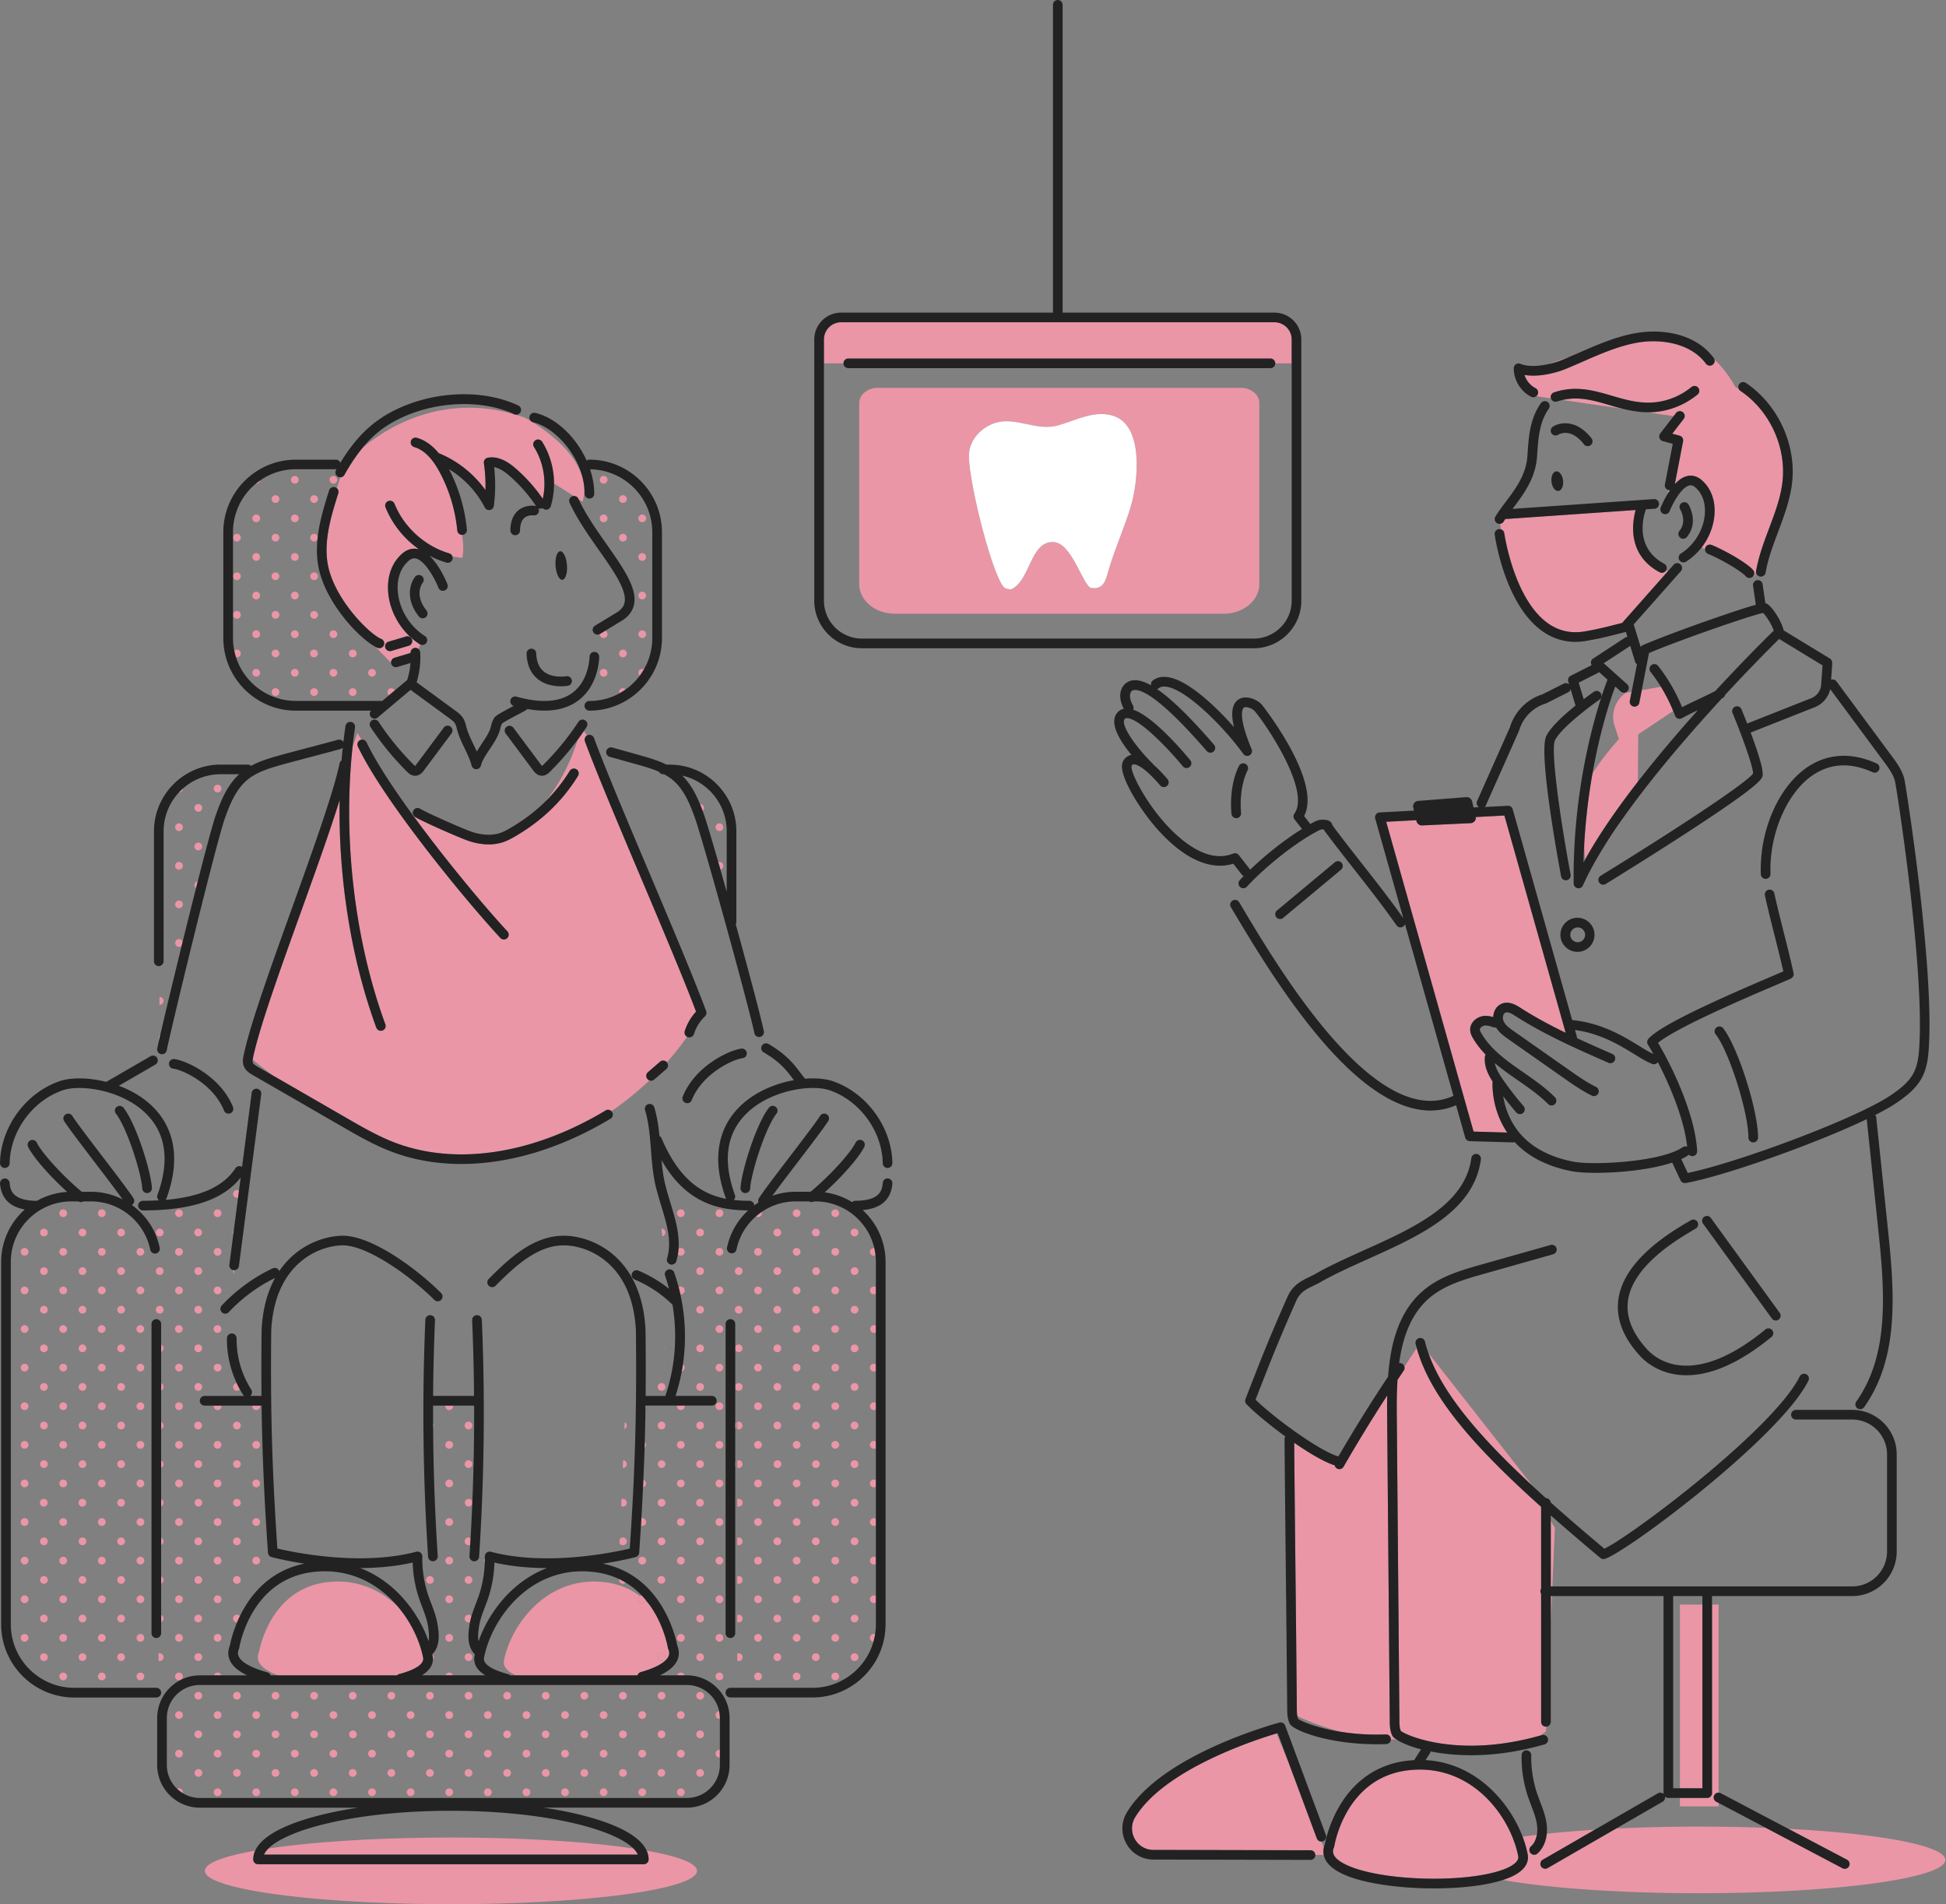
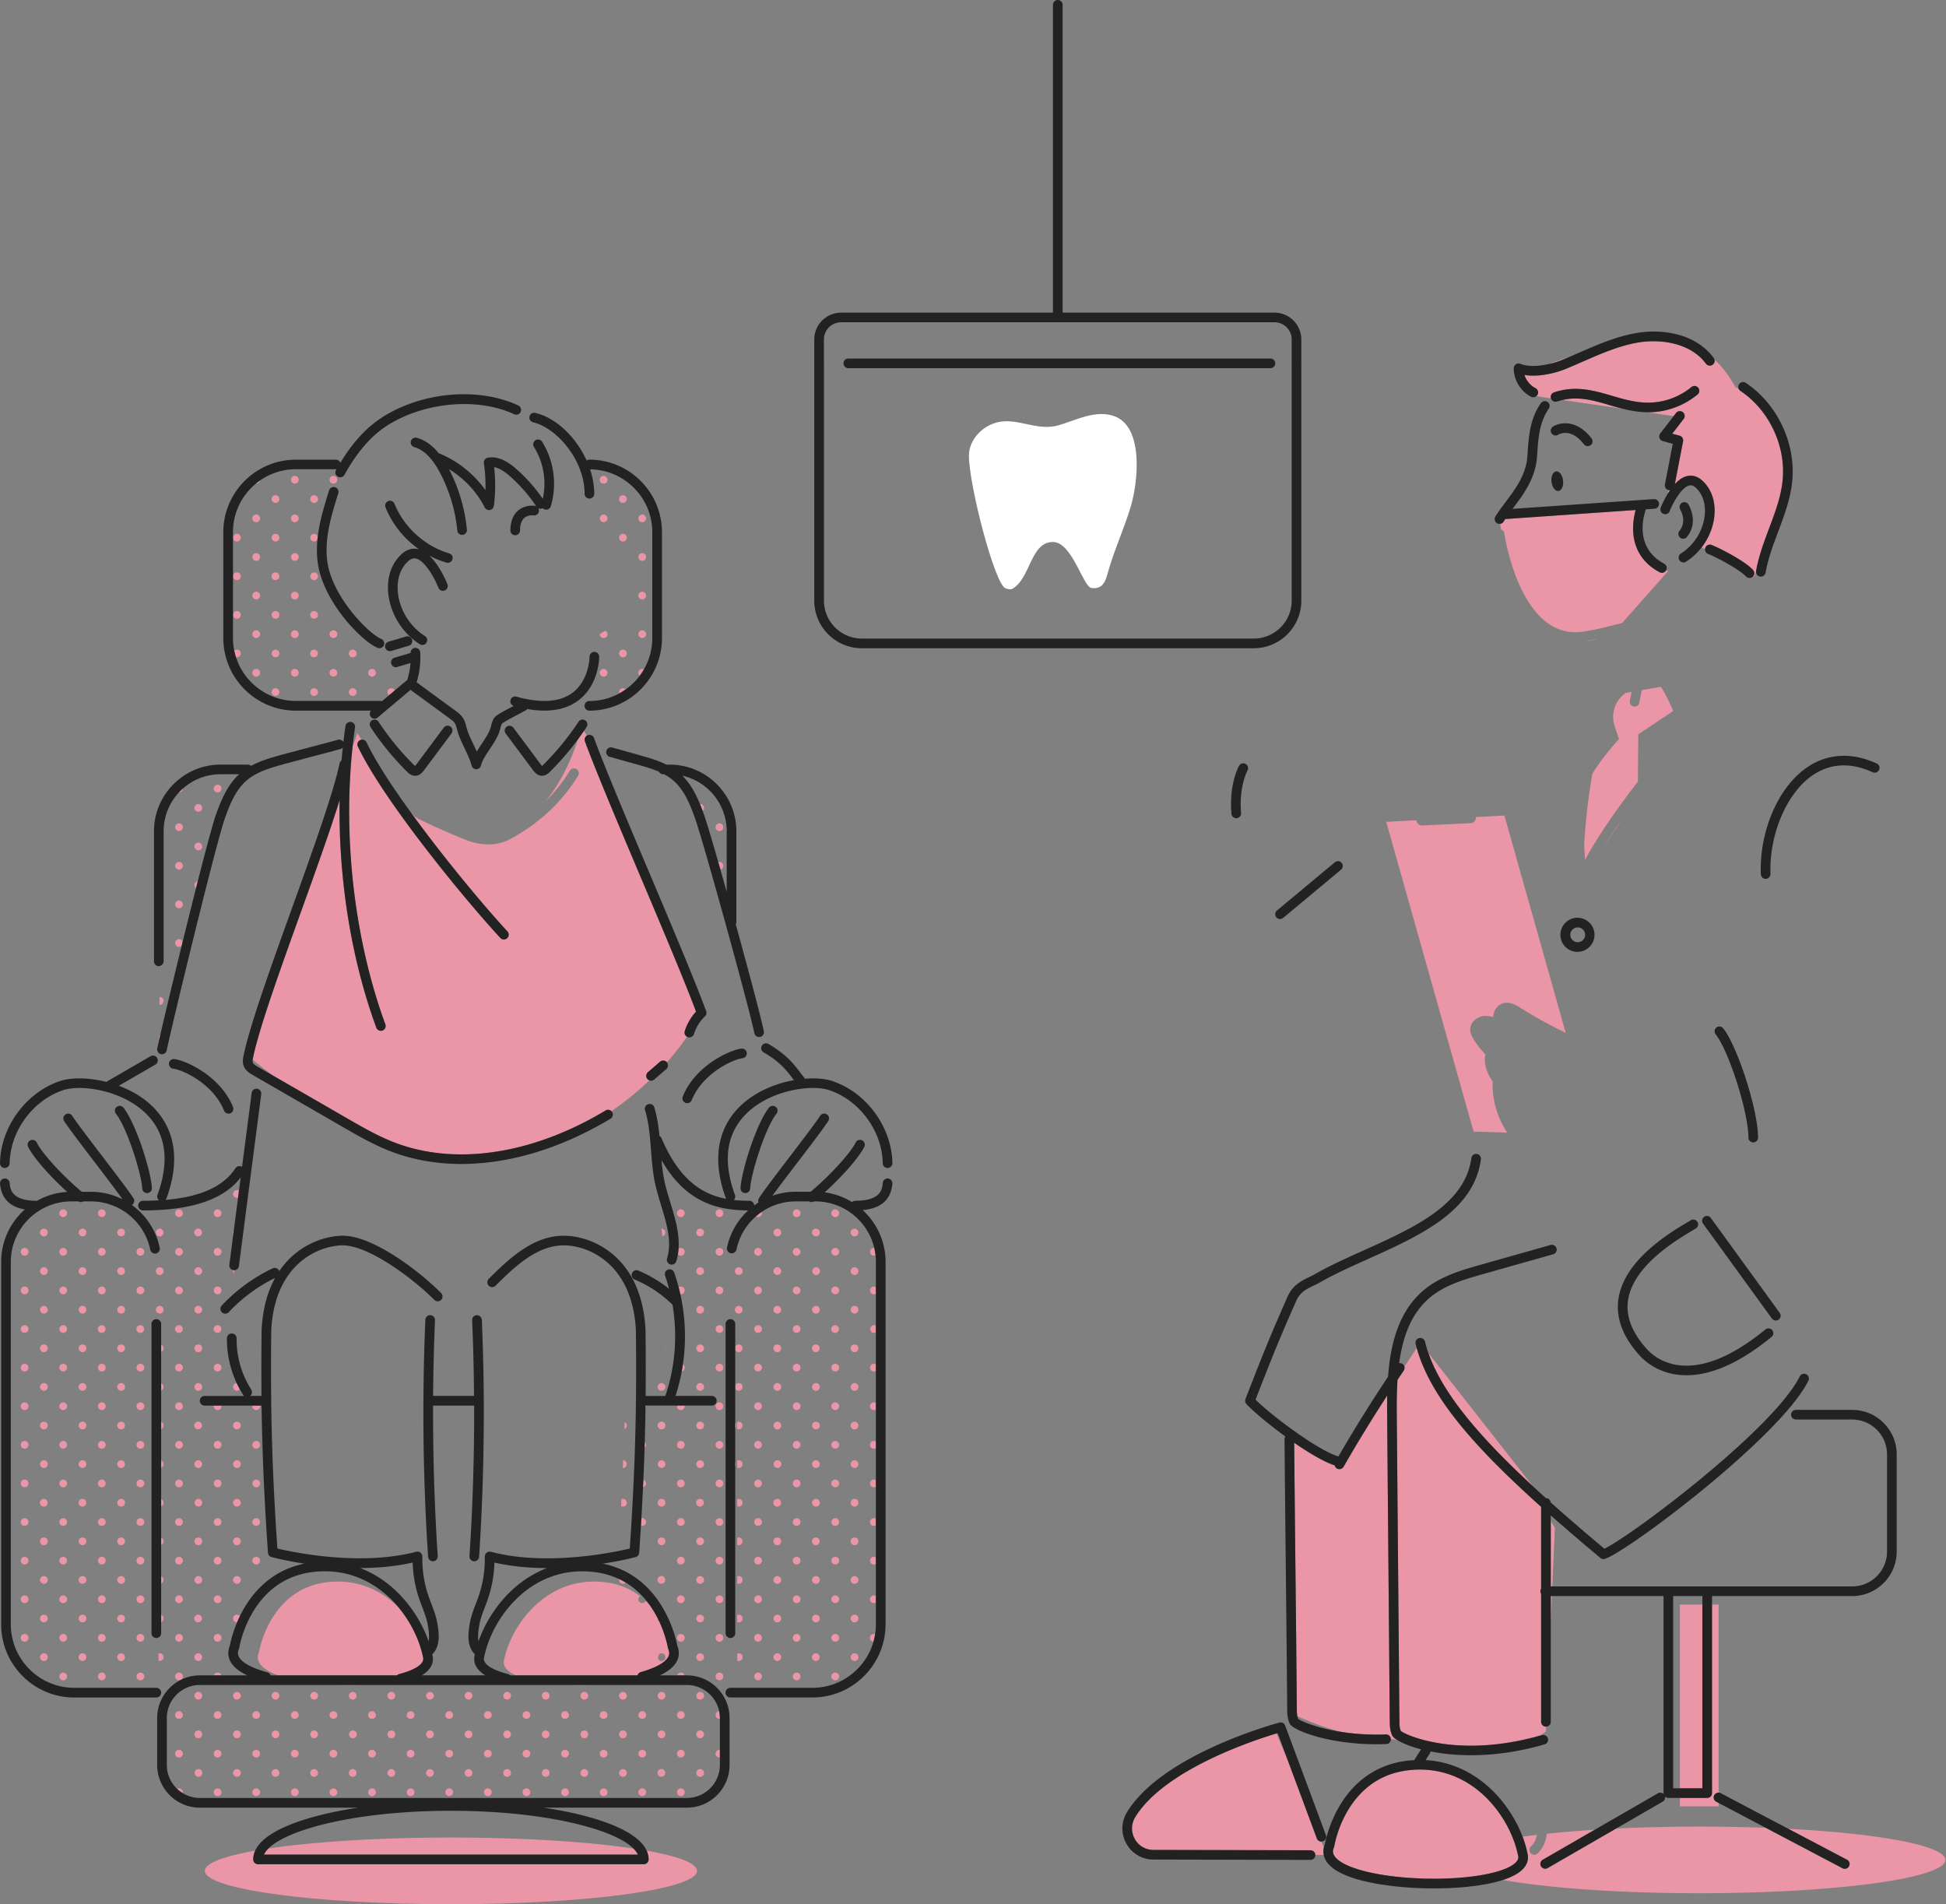
<svg xmlns="http://www.w3.org/2000/svg" width="372" height="364" fill="none">
  <rect width="100%" height="100%" fill="#808080" stroke="none" />
  <path d="m308.659 138.793.824 2.475c-1.688 1.897-3.622 4.271-5.073 6.617a115.048 115.048 0 0 0-1.577 13.596l.15 2.875c2.638-4.781 6.22-9.916 10.113-14.934l.08-9.052 6.675-4.452a31.15 31.15 0 0 0-2.346-4.627l-3.665.636-.468 2.402a.926.926 0 0 1-.903.747.921.921 0 0 1-.908-1.101l.333-1.709-1.126.193a5.572 5.572 0 0 0-2.112 6.334h.003Zm-2.118 23.156 3.745-5.621a110.498 110.498 0 0 0-3.745 5.621Zm-7.843-85.485 11.419 1.657a73.842 73.842 0 0 1-2.493-.695c-2.973-.87-5.799-1.69-8.923-.96l-.003-.002Zm1.242-8.213c-1.405.462-2.718.923-3.877 1.341a16.185 16.185 0 0 0 2.509-.766c.455-.184.913-.38 1.368-.575Zm19.235 25.468A.839.839 0 0 1 319 93.7c-.025-.004-.043-.016-.068-.022l-.148.732c.142-.23.293-.468.455-.698-.021 0-.043.006-.064.006Z" fill="#EA96A7" />
  <path d="M327.402 69.718a.926.926 0 0 1-1.291-.194c-2.998-4.055-8.781-4.726-12.821-4.07-3.69.599-7.244 2.152-10.679 3.655-1.091.477-2.22.972-3.339 1.43-1.408.575-3.84 1.27-6.183 1.27a9.978 9.978 0 0 1-1.672-.136c.344 1.07 1.103 2.014 2.109 2.528.452.23.633.787.399 1.242a.962.962 0 0 1-.199.252c.562.145.98.194.98.194l1.771.255a.921.921 0 0 1 .585-1.129c4.101-1.398 7.649-.362 11.078.643 2.822.827 5.737 1.682 8.987 1.147a13.11 13.11 0 0 0 6.205-2.813.921.921 0 1 1 1.171 1.423 14.976 14.976 0 0 1-7.078 3.21c-.821.135-1.614.194-2.383.194-.058 0-.114-.006-.169-.006l5.064.735.458-.594a.922.922 0 1 1 1.461 1.129l-2.18 2.828 1.405.379a.92.92 0 0 1 .664 1.066l-1.583 8.2c.685-.744 1.478-1.34 2.355-1.546.707-.163 1.78-.148 2.89.858 1.737 1.574 2.564 3.93 2.334 6.632-.191 2.207-1.067 4.36-2.436 6.137l.634.357a.932.932 0 0 1 .058-.299.925.925 0 0 1 1.196-.519c1.94.765 6.534 3.225 7.921 4.781a.92.92 0 0 1 .021 1.196l.157.089.39-.892c0-.064 0-.132.013-.196.492-2.829 1.509-5.538 2.49-8.154 1.141-3.035 2.217-5.9 2.558-8.96.744-6.638-2.487-13.593-8.04-17.307a.903.903 0 0 1-.323-.385 11.065 11.065 0 0 0-.655-.38c-1.223-2.196-2.549-3.909-3.987-5.23a.92.92 0 0 1-.339.986l.003-.006Zm-59.063 192.277c-.4.587-.797 1.178-1.19 1.771-.142 2.177-.16 4.375-.142 6.509l.504 58.613c.007.698.013 1.417.259 1.986 1.07.898 11.084 5.31 26.632.895.385-.246.763-.511 1.123-.794l.04-.913-.04.003a.921.921 0 0 1-.923-.922v-24.484a.92.92 0 0 1 0-.965v-15.65c-13.046-11.693-21.19-21.105-23.779-30.359l-2.361 3.557a.91.91 0 0 1-.127.753h.004Zm-2.18 69.786c-.477-.96-.486-2.023-.492-2.878l-.505-58.612c-.009-1.166-.009-2.353.016-3.542a285.74 285.74 0 0 0-8.339 13.617.92.92 0 0 1-1.697-.261c-1.998-.63-4.886-2.346-7.745-4.323.083 9.451.166 17.378.249 25.049.083 7.862.172 15.995.255 25.763.003.492.009.996.099 1.451 1.66.79 4.581 2.026 8.329 2.998 2.438.387 5.334.621 8.59.495.514-.003.938.378.957.885v.046c.23.01.461.019.695.025 0 0 .23.074.654.194-.581-.341-.943-.658-1.066-.91v.003Z" fill="#EA96A7" />
  <path d="m292.976 284.05-19.917-25.409c2.687 7.687 9.62 15.868 19.917 25.409Zm3.769 19.204.492-11.225s-.384-.529-.787-1.338v12.563h.295Zm-.295 1.845v4.864l.212-4.864h-.212Zm45.432 44.503 11.158 5.879a.92.92 0 1 1-.861 1.629l-14.627-7.705c-4.046-.154-8.31-.237-12.716-.237-5.581 0-10.931.132-15.899.372l-13.086 7.552a.92.92 0 0 1-1.261-.339.922.922 0 0 1 .338-1.26l9.922-5.725c-3.28.209-6.355.467-9.165.768-.16 1.538-.778 2.875-1.787 3.776a.919.919 0 0 1-.615.234.923.923 0 0 1-.614-1.611c.581-.517.959-1.286 1.119-2.186-.941.11-1.848.227-2.718.35.418 1.104.744 2.22.959 3.327.209 1.061-.031 2.601-2.346 3.911-.695.393-1.519.735-2.432 1.027 8.584 1.543 22.224 2.539 37.585 2.539 25.981 0 47.039-2.853 47.039-6.37 0-2.703-12.44-5.015-29.993-5.937v.006Zm-255.684 1.66c-13.842 0-26.285.809-34.891 2.097-.385.384-.668.772-.843 1.159h71.468c-.176-.387-.459-.775-.843-1.159-8.609-1.288-21.052-2.097-34.891-2.097Z" fill="#EA96A7" />
  <path d="M123.617 353.771c.246.541.372 1.097.372 1.669 0 .51-.412.922-.922.922H49.33a.921.921 0 0 1-.922-.922c0-.569.126-1.125.372-1.669-6.036 1.069-9.62 2.407-9.62 3.858 0 3.518 21.06 6.371 47.038 6.371 25.978 0 47.04-2.853 47.04-6.371 0-1.451-3.585-2.789-9.621-3.858Zm129.446-.639-.458-1.101a.923.923 0 0 1-.879-.597l-5.458-14.666-2.244-5.402c-4.348 1.301-21.437 6.896-27.011 15.988a4.086 4.086 0 0 0-.09 4.185 4.041 4.041 0 0 0 3.558 2.088l30.03.067c.498 0 .901.4.916.892l1.615.006a3.32 3.32 0 0 1 .018-1.457l.003-.003Zm72.369-46.41h-4.298v35.119h4.298v-35.119Z" fill="#EA96A7" />
  <path d="M326.354 343.686h-5.22v1.623h7.397v-.654l-.452-.237a.921.921 0 0 1-.387-1.245.914.914 0 0 1 .836-.489v-35.962h-1.257v36.042c0 .51-.412.922-.923.922h.006Z" fill="#EA96A7" />
  <path d="M297.477 90.1c-.612.07-1.012.969-.892 2.005s.71 1.82 1.322 1.75c.612-.071 1.012-.97.892-2.005-.12-1.036-.71-1.82-1.322-1.75Z" fill="#222" />
  <path d="M288.772 356.738c1.645-.929 1.494-1.697 1.445-1.949-1.408-7.183-8.086-16.524-18.783-16.524-.759 0-1.537.046-2.337.145-11.766 1.445-13.946 13.974-14.032 14.506a.847.847 0 0 1-.068.225c-.246.559-.397 1.316.618 2.235 2.183 1.977 8.449 3.428 15.96 3.699 7.453.267 14.205-.652 17.197-2.343v.006Zm-7.081-140.423 6.435.187c-1.823-2.705-2.831-6.035-2.816-9.47a.93.93 0 0 1 .043-.258c-.925-1.423-1.66-2.982-1.494-4.756a.891.891 0 0 1 .147-.412c-.91-.941-1.737-1.974-2.426-3.146-.292-.498-.587-1.104-.528-1.82.101-1.297 1.288-2.201 2.355-2.389.747-.132 1.454.006 2.048.181.03-.885.393-1.789 1.199-2.327 1.543-1.03 3.277.089 3.929.507 2.78 1.79 5.722 3.364 8.72 4.821l-11.715-41.535-5.469.292a1.038 1.038 0 0 1-.978 1.168l-9.286.434a1.045 1.045 0 0 1-1.064-.8l-.046-.196-5.752.307 16.704 59.221-.006-.009ZM69.177 322.099H64.61a59.93 59.93 0 0 0 4.566 0Zm-6.709-19.644c-11.016 1.353-12.95 13.338-12.95 13.338-.846 1.921.76 3.409 3.643 4.464h22.731a.895.895 0 0 1 .416-.243c1.485-.387 4.904-1.467 4.578-3.127-.618-3.148-2.251-6.712-4.788-9.722-3.314-3.225-7.926-5.408-13.63-4.707v-.003Zm60.964 3.579a.737.737 0 0 1-1.396-.326c0-.246.123-.462.308-.597-1.731-1.313-3.917-2.318-6.672-2.656-11.017-1.353-17.975 8.046-19.328 14.943-.23 1.171.65 2.121 2.245 2.856h23.281a.916.916 0 0 1 .634-.627c2.878-.809 4.75-1.867 5.273-2.977.209-.439.197-.888-.031-1.411a.967.967 0 0 1-.068-.224c-.033-.216-.415-2.396-1.632-5.012a.736.736 0 0 1-.32-.609c0-.015.003-.027.003-.043a19.56 19.56 0 0 0-1.596-2.619c-.224-.24-.458-.474-.704-.705l.003.007Zm3.318 10.063a.754.754 0 0 1 .326.267c.08.117.126.259.126.412a.722.722 0 0 1-.126.412.749.749 0 0 1-.612.326.734.734 0 0 1-.716-.572 6.61 6.61 0 0 0 .209-.697.729.729 0 0 1 .793-.148Zm-13.224 6.002h-4.566a59.93 59.93 0 0 0 4.566 0Zm174.041-220.162c.018.123 1.793 12.404 8.203 17.114 2.097 1.54 4.502 2.1 7.14 1.66 2.33-.387 4.375-.913 5.869-1.294.501-.129.944-.243 1.319-.329l8.763-9.904a9.271 9.271 0 0 1-.347-.203c-.004.01-.007.019-.013.028a.922.922 0 0 1-1.248.375c-6.091-3.265-5.301-9.245-4.584-11.896l-24.93 1.728c-.101.157-.206.317-.295.47a.92.92 0 0 1-.676.44c.043.292.095.649.163 1.061a.922.922 0 0 1 .633.747l.003.003Zm15.377 20.634a11.19 11.19 0 0 0 2.533-.47c-.713.151-1.47.298-2.26.431a8.536 8.536 0 0 1-.273.039Zm-172.043 74.524a9.892 9.892 0 0 1 2.158-3.717c-2.208-5.894-6.423-15.868-10.506-25.523-4.218-9.977-8.581-20.296-10.74-26.147a.922.922 0 0 1 .375-1.101l-.559-.891a58.259 58.259 0 0 1-1.169 1.648c-.888 2.822-2.758 7.61-6.155 11.788a31.18 31.18 0 0 0 4.633-5.833.922.922 0 1 1 1.571.969c-2.917 4.729-6.773 8.471-11.785 11.441-.968.575-1.86 1.073-2.964 1.377a8.85 8.85 0 0 1-2.346.305c-1.537 0-2.896-.351-3.72-.625-1.734-.571-8.84-3.711-10.346-4.621a.902.902 0 0 1-.372-.439l-.17-.056c6.165 8.474 13.714 17.532 18.193 22.368a.923.923 0 0 1-1.352 1.255c-6.857-7.401-22.396-26.347-27.239-36.601a.92.92 0 0 1 .44-1.227c.08-.037.166-.058.249-.073l-.772-1.24-.928 2.562c-1.9 17.498.378 37.068 6.263 53.087a.924.924 0 0 1-.864 1.239.925.925 0 0 1-.867-.606c-4.83-13.156-7.269-28.665-7.008-43.513-1.857 5.987-4.66 13.781-7.4 21.397-3.908 10.866-7.948 22.104-9.135 27.767-.03.154-.068.326-.086.489.787.646 2.121 1.71 3.874 3.016l14.156 8.17c2.847 1.645 5.792 3.342 8.876 4.55 4.022 1.575 8.406 2.353 12.99 2.353 8.791 0 18.335-2.848 27.562-8.388a.922.922 0 0 1 1.125.141 60.504 60.504 0 0 0 7.263-5.897.903.903 0 0 1-.388-.261.922.922 0 0 1 .092-1.301l2.313-2.005a.92.92 0 0 1 1.3.093.444.444 0 0 0 .019.027 51.247 51.247 0 0 0 3.858-4.891.918.918 0 0 1-.445-1.092l.006.006Zm-56.094-65.536a.738.738 0 0 0-.722.885c.04.188.15.351.3.455l1.09-.916a.736.736 0 0 0-.668-.427v.003Zm-3.689-2.214a.738.738 0 1 0 0-1.476.738.738 0 0 0 0 1.476Zm-3.691 2.214a.738.738 0 1 0 0 1.476.738.738 0 0 0 0-1.476Zm-6.681-29.007a.736.736 0 0 0-1.436.228c0 .406.33.738.738.738.27 0 .501-.145.63-.363.019-.203.044-.403.068-.603Zm-.698-6.414a.738.738 0 1 0 0-1.476.738.738 0 0 0 0 1.476Zm-3.689 3.69a.738.738 0 1 0 0-1.476.738.738 0 0 0 0 1.476Zm7.379-7.378a.738.738 0 1 0 0-1.477.738.738 0 0 0 0 1.476Zm-7.379 0a.738.738 0 1 0 0-1.477.738.738 0 0 0 0 1.476Zm3.689 24.35a.738.738 0 1 0 0 1.476.738.738 0 0 0 0-1.476Zm0-5.903a.738.738 0 1 0 0-1.476.738.738 0 0 0 0 1.476Zm3.155 3.456c-.058-.102-.113-.206-.172-.307a.73.73 0 0 0 .172.307Zm-6.844.233a.738.738 0 1 0 0-1.476.738.738 0 0 0 0 1.476Zm0-7.379a.738.738 0 1 0 0-1.476.738.738 0 0 0 0 1.476Zm-3.079 9.919a.704.704 0 0 0-.461-.31.74.74 0 0 0-.295 0 .736.736 0 1 0 .757.31Zm6.768 14.433a.738.738 0 1 0 0 1.476.738.738 0 0 0 0-1.476Zm0-7.38a.739.739 0 1 0 .002 1.477.739.739 0 0 0-.002-1.477Zm7.232 1.461a.738.738 0 1 0 .295-1.446.738.738 0 0 0-.296 1.446Zm-2.804 2.967a.74.74 0 0 0-.738-.738.738.738 0 1 0 .738.738Zm-7.379 0a.74.74 0 0 0-.738-.738.738.738 0 1 0 .738.738Zm6.641-8.117a.738.738 0 1 0 0 1.476.738.738 0 0 0 0-1.476Zm-7.379 0a.738.738 0 1 0 0 1.476.738.738 0 0 0 0-1.476Zm-3.079 11.395a.718.718 0 0 0-.609-.326.738.738 0 1 0 .52 1.26.743.743 0 0 0 .09-.934Zm0-7.38a.704.704 0 0 0-.461-.31.823.823 0 0 0-.147-.016.736.736 0 1 0 .609.326Zm-.759-28.382a.777.777 0 0 0 .295 0 .745.745 0 0 0 .462-.31.743.743 0 0 0-.09-.935.712.712 0 0 0-.52-.215.737.737 0 0 0-.148 1.46Zm-3.541 3.705a.738.738 0 1 0 0-1.476.738.738 0 0 0 0 1.476Zm.722-7.96a11.6 11.6 0 0 0-.765.578c.015 0 .03.003.046.003a.736.736 0 0 0 .72-.581ZM45.29 116.8a.738.738 0 1 0 0 1.476.738.738 0 0 0 0-1.476Zm0-7.379a.738.738 0 1 0 0 1.476.738.738 0 0 0 0-1.476Zm7.231 1.461a.793.793 0 0 0 .295 0 .75.75 0 0 0 .372-.2.744.744 0 0 0 .2-.67.741.741 0 0 0-.572-.575.823.823 0 0 0-.147-.016.736.736 0 0 0-.148 1.461Zm-3.541 3.704a.738.738 0 1 0 0-1.476.738.738 0 0 0 0 1.476Zm-.738-8.117c0 .409.329.738.738.738a.738.738 0 1 0-.738-.738Zm-2.952-2.951a.738.738 0 1 0 0-1.476.738.738 0 0 0 0 1.476Zm7.231-.016a.74.74 0 0 0 .295 0 .74.74 0 0 0 .372-.199.741.741 0 0 0 0-1.046.718.718 0 0 0-.52-.215.738.738 0 0 0-.148 1.46Zm-6.493 21.415a.74.74 0 0 0-.738-.738.73.73 0 0 0-.513.21c.086.421.196.836.325 1.239a.786.786 0 0 0 .188.027.738.738 0 0 0 .738-.738Zm2.952 2.952a.738.738 0 1 0 0 1.476.738.738 0 0 0 0-1.476Zm0-7.379a.738.738 0 1 0 0 1.476.738.738 0 0 0 0-1.476Zm70.101-24.352a.738.738 0 1 0 0-1.476.738.738 0 0 0 0 1.476Zm4.428 2.952a.74.74 0 0 0-.738-.737.738.738 0 1 0 .738.738Zm-8.117.738a.738.738 0 1 0 0-1.476.738.738 0 0 0 0 1.476Zm0-7.378a.738.738 0 1 0 0-1.477.738.738 0 0 0 0 1.476Zm7.379 22.136a.738.738 0 1 0 0-1.476.738.738 0 0 0 0 1.476Zm-.738-8.117c0 .409.329.738.738.738a.738.738 0 1 0-.738-.738Zm-2.952-2.951a.738.738 0 1 0 0-1.476.738.738 0 0 0 0 1.476Zm0 22.137a.738.738 0 1 0 0-1.476.738.738 0 0 0 0 1.476Zm3.69 2.214a.738.738 0 0 0-.738.738c0 .225.105.424.262.56.292-.388.556-.797.799-1.221a.715.715 0 0 0-.323-.077Zm-6.641.738a.74.74 0 0 0-.738-.738.738.738 0 1 0 .738.738Zm5.903-7.379c0 .409.329.738.738.738a.738.738 0 1 0-.738-.738Zm-7.376-.037s-.003.024-.003.037c0 .409.329.738.738.738a.736.736 0 0 0 .314-1.405l-.981.593c-.022.012-.043.025-.068.034v.003Zm4.953 10.592a.73.73 0 0 0-.525-.224.738.738 0 0 0-.723.885.567.567 0 0 0 .031.102 11.58 11.58 0 0 0 1.217-.766v.003Zm14.968 22.651a.74.74 0 0 0-.738-.738c-.012 0-.024.003-.037.003.179.437.345.87.504 1.301a.736.736 0 0 0 .271-.566Zm2.952 4.428a.738.738 0 1 0 0-1.476.738.738 0 0 0 0 1.476Zm.738 6.641a.74.74 0 0 0-.738-.738.737.737 0 0 0-.221.037c.132.461.267.931.402 1.414a.736.736 0 0 0 .557-.713Zm-95.93-14.758a.74.74 0 0 0-.738-.738.738.738 0 1 0 .738.738Zm-4.427 4.427a.74.74 0 0 0 .738-.738.735.735 0 0 0-.738-.738.738.738 0 0 0 0 1.476Zm-2.952 2.952a.74.74 0 0 0-.738-.738.738.738 0 1 0 .738.738Zm-.75-6.641h.012a.74.74 0 0 0 .738-.735c-.261.233-.513.476-.75.732v.003Zm3.601 16.981a.736.736 0 0 0-.637.729c0 .242.12.458.301.59l.336-1.319Zm-3.59 5.156a.738.738 0 1 0 0-1.476.738.738 0 0 0 0 1.476Zm-.737-8.117c0 .409.329.738.738.738a.738.738 0 1 0-.738-.738Zm4.428-2.951a.738.738 0 1 0 0-1.479.738.738 0 0 0 0 1.479Zm-7.351 22.109v.025a.736.736 0 0 0 .713-.735l-.003-.046a.922.922 0 0 1-.707.756h-.003Zm3.66-5.137a.738.738 0 1 0 .508 1.273c.065-.256.126-.514.19-.772a.734.734 0 0 0-.694-.501h-.003Zm-3.688 18.448a.814.814 0 0 0-.123.012l-.01.907c.065-.28.133-.584.21-.913-.025 0-.05-.006-.074-.006h-.003Zm-.055-5.91c.018 0 .037.006.055.006a.738.738 0 0 0 0-1.476l-.04.003-.015 1.467Zm-7.325 42.805a.738.738 0 1 0 0 1.476.738.738 0 0 0 0-1.476Zm4.428 11.807a.74.74 0 0 0-.738-.738.738.738 0 1 0 .738.738Zm-.738-8.117a.738.738 0 1 0 0 1.476.738.738 0 0 0 0-1.476Zm-3.69 11.069a.738.738 0 1 0 0 1.476.738.738 0 0 0 0-1.476Zm4.428 11.806a.74.74 0 0 0-.738-.738.738.738 0 1 0 .738.738Zm-.738-8.117a.739.739 0 1 0 .002 1.477.739.739 0 0 0-.002-1.477Zm-3.69 11.069a.735.735 0 0 0-.738.738c0 .409.33.738.738.738a.736.736 0 0 0 .612-1.15.735.735 0 0 0-.612-.326Zm0-7.379a.738.738 0 1 0 0 1.476.738.738 0 0 0 0-1.476Zm4.428 19.186a.74.74 0 0 0-.738-.738.738.738 0 1 0 .738.738Zm-.738-8.117a.738.738 0 1 0 0 1.476.738.738 0 0 0 0-1.476Zm-3.69 11.069a.738.738 0 1 0 0 1.476.738.738 0 0 0 0-1.476Zm4.428 11.806a.74.74 0 0 0-.738-.738.738.738 0 1 0 .738.738Zm-.738-8.117a.738.738 0 1 0 0 1.476.738.738 0 0 0 0-1.476Zm-3.69 11.069a.738.738 0 1 0 0 1.476.738.738 0 0 0 0-1.476Zm3.69 11.069a.738.738 0 1 0 0 1.476.738.738 0 0 0 0-1.476Zm0-7.38a.738.738 0 1 0 0 1.476.738.738 0 0 0 0-1.476Zm-3.69 11.069a.738.738 0 1 0 0 1.476.738.738 0 0 0 0-1.476Zm0-7.379a.738.738 0 1 0 0 1.476.738.738 0 0 0 0-1.476Zm3.69 18.448a.738.738 0 1 0 0 1.476.738.738 0 0 0 0-1.476Zm0-7.379a.738.738 0 1 0 0 1.476.738.738 0 0 0 0-1.476Zm-3.69 3.69a.738.738 0 1 0 0 1.476.738.738 0 0 0 0-1.476Zm-7.379-81.172a.738.738 0 1 0 0 1.476.738.738 0 0 0 0-1.476Zm4.427-2.951a.74.74 0 0 0-.737-.738.738.738 0 1 0 .738.738Zm-7.378 0a.74.74 0 0 0-.738-.738.738.738 0 1 0 .738.738Zm-4.428 2.951a.738.738 0 1 0 0 1.476.738.738 0 0 0 0-1.476Zm7.379 8.856a.738.738 0 1 0 0-1.476.738.738 0 0 0 0 1.476Zm7.379 0a.738.738 0 1 0 0-1.476.738.738 0 0 0 0 1.476Zm-3.689 3.689a.738.738 0 1 0 0-1.476.738.738 0 0 0 0 1.476Zm-7.379 0a.738.738 0 1 0 0-1.476.738.738 0 0 0 0 1.476Zm7.379-7.379a.738.738 0 1 0 0-1.476.738.738 0 0 0 0 1.476Zm-7.379 0a.738.738 0 1 0 0-1.476.738.738 0 0 0 0 1.476Zm-3.69 2.214a.738.738 0 1 0 0 1.476.738.738 0 0 0 0-1.476Zm7.379 14.758a.738.738 0 1 0 0 1.476.738.738 0 0 0 0-1.476Zm4.427 4.427a.74.74 0 0 0-.737-.738.738.738 0 1 0 .738.738Zm-8.116.738a.738.738 0 1 0 0-1.476.738.738 0 0 0 0 1.476Zm7.379-8.855a.739.739 0 1 0 .002 1.477.739.739 0 0 0-.002-1.477Zm-8.117.738c0 .409.33.738.738.738a.738.738 0 1 0-.738-.738Zm-2.952 2.952a.738.738 0 1 0 0 1.476.738.738 0 0 0 0-1.476Zm7.379-5.903a.738.738 0 1 0 0-1.476.738.738 0 0 0 0 1.476Zm0 20.661a.738.738 0 1 0 0 1.476.738.738 0 0 0 0-1.476Zm7.379 1.476a.738.738 0 1 0 0-1.476.738.738 0 0 0 0 1.476Zm-2.952 2.952a.74.74 0 0 0-.737-.738.738.738 0 1 0 .738.738Zm-8.116.738a.738.738 0 1 0 0-1.476.738.738 0 0 0 0 1.476Zm7.379-8.855a.738.738 0 1 0 0 1.476.738.738 0 0 0 0-1.476Zm-8.117.738c0 .409.33.738.738.738a.738.738 0 1 0-.738-.738Zm-2.952 2.951a.738.738 0 1 0 0 1.476.738.738 0 0 0 0-1.476Zm7.379-5.903a.738.738 0 1 0 0-1.476.738.738 0 0 0 0 1.476Zm0 28.041a.738.738 0 1 0 0 1.476.738.738 0 0 0 0-1.476Zm0-7.38a.739.739 0 1 0 .002 1.477.739.739 0 0 0-.002-1.477Zm7.379 1.476a.738.738 0 1 0 0-1.476.738.738 0 0 0 0 1.476Zm-3.689 2.214a.738.738 0 1 0 0 1.476.738.738 0 0 0 0-1.476Zm-7.379 1.476a.738.738 0 1 0 0-1.476.738.738 0 0 0 0 1.476Zm7.379-8.855a.738.738 0 1 0 0 1.476.738.738 0 0 0 0-1.476Zm-8.117.738c0 .409.33.738.738.738a.738.738 0 1 0-.738-.738Zm-2.952 2.951a.739.739 0 1 0 .002 1.477.739.739 0 0 0-.002-1.477Zm7.379-5.903a.738.738 0 1 0 0-1.476.738.738 0 0 0 0 1.476Zm0 28.041a.738.738 0 1 0 0 1.476.738.738 0 0 0 0-1.476Zm0-7.379a.738.738 0 1 0 0 1.476.738.738 0 0 0 0-1.476Zm3.69 3.69a.738.738 0 1 0 0 1.476.738.738 0 0 0 0-1.476Zm-7.379 0a.738.738 0 1 0 0 1.476.738.738 0 0 0 0-1.476Zm7.379-7.38a.738.738 0 1 0 0 1.476.738.738 0 0 0 0-1.476Zm-7.379 0a.738.738 0 1 0 0 1.476.738.738 0 0 0 0-1.476Zm-3.69 11.069a.738.738 0 1 0 0 1.476.738.738 0 0 0 0-1.476Zm0-7.379a.738.738 0 1 0 0 1.476.738.738 0 0 0 0-1.476Zm7.379 14.759a.738.738 0 1 0 0 1.476.738.738 0 0 0 0-1.476Zm3.69 3.689a.738.738 0 1 0 0 1.476.738.738 0 0 0 0-1.476Zm-7.379 0a.738.738 0 1 0 0 1.476.738.738 0 0 0 0-1.476Zm7.379-7.379a.738.738 0 1 0 0 1.476.738.738 0 0 0 0-1.476Zm-7.379 0a.738.738 0 1 0 0 1.476.738.738 0 0 0 0-1.476Zm-3.69 3.69a.738.738 0 1 0 0 1.476.738.738 0 0 0 0-1.476Zm-3.69-68.627a.738.738 0 1 0 0-1.476.738.738 0 0 0 0 1.476Zm-.737-8.117c0 .409.329.738.737.738a.738.738 0 1 0-.738-.738Zm.737 22.875a.738.738 0 1 0 0-1.476.738.738 0 0 0 0 1.476Zm-.737-8.117c0 .409.329.738.737.738a.738.738 0 1 0-.738-.738Zm4.427-2.951a.738.738 0 1 0 0-1.476.738.738 0 0 0 0 1.476Zm-3.69 25.827a.738.738 0 1 0 0-1.476.738.738 0 0 0 0 1.476Zm-.737-8.117c0 .409.329.738.737.738a.738.738 0 1 0-.738-.738Zm4.427-2.952a.738.738 0 1 0 0-1.476.738.738 0 0 0 0 1.476Zm-3.69 25.827a.738.738 0 1 0 0-1.476.738.738 0 0 0 0 1.476Zm-.737-8.117c0 .409.329.738.737.738a.738.738 0 1 0-.738-.738Zm4.427-2.952a.738.738 0 1 0 0-1.476.738.738 0 0 0 0 1.476Zm-3.69 25.828a.738.738 0 1 0 0-1.476.738.738 0 0 0 0 1.476Zm-.737-8.118c0 .409.329.738.737.738a.738.738 0 1 0-.738-.738Zm4.427-2.951a.738.738 0 1 0 0-1.476.738.738 0 0 0 0 1.476Zm-4.427 17.71c0 .409.329.738.737.738a.738.738 0 1 0-.738-.738Zm159.389-78.22a.738.738 0 1 0 0 1.476.738.738 0 0 0 0-1.476Zm-2.951-2.951a.74.74 0 0 0-.738-.738.738.738 0 1 0 .738.738Zm-4.427 2.951a.736.736 0 0 0-.148 1.461.788.788 0 0 0 .295 0 .736.736 0 0 0 .591-.723.74.74 0 0 0-.738-.738Zm7.378 14.759a.738.738 0 1 0 0 1.476.738.738 0 0 0 0-1.476Zm0-5.903a.738.738 0 1 0 0-1.476.738.738 0 0 0 0 1.476Zm3.691 2.213a.738.738 0 1 0 .396 1.359v-1.242a.722.722 0 0 0-.396-.117Zm-7.38 1.476a.738.738 0 1 0 0-1.476.738.738 0 0 0 0 1.476Zm7.38-8.855a.738.738 0 0 0 0 1.476.73.73 0 0 0 .325-.08 11.592 11.592 0 0 0-.239-1.39c-.028-.003-.056-.009-.086-.009v.003Zm-7.38 1.476a.738.738 0 1 0 0-1.476.738.738 0 0 0 0 1.476Zm3.689 24.351a.736.736 0 0 0-.738.738c0 .409.329.738.738.738a.736.736 0 0 0 .612-1.15.734.734 0 0 0-.612-.326Zm0-7.379a.738.738 0 1 0 0 1.476.738.738 0 0 0 0-1.476Zm3.691 3.689a.738.738 0 1 0 .396 1.359v-1.242a.722.722 0 0 0-.396-.117Zm-6.642.738a.74.74 0 0 0-.738-.738.738.738 0 1 0 .738.738Zm6.642-8.117a.739.739 0 0 0 0 1.476.722.722 0 0 0 .396-.117v-1.242a.722.722 0 0 0-.396-.117Zm-7.38 0a.739.739 0 1 0 .001 1.477.739.739 0 0 0-.001-1.477Zm-3.689 11.069a.745.745 0 0 0-.723.591.799.799 0 0 0 0 .295.739.739 0 1 0 .723-.886Zm0-7.379a.739.739 0 1 0 .001 1.477.739.739 0 0 0-.001-1.477Zm7.378 22.138a.738.738 0 1 0 0 1.476.738.738 0 0 0 0-1.476Zm0-5.904a.738.738 0 1 0 0-1.476.738.738 0 0 0 0 1.476Zm3.691 2.214a.738.738 0 1 0 .396 1.359v-1.242a.722.722 0 0 0-.396-.117Zm-6.642.738a.74.74 0 0 0-.738-.738.738.738 0 1 0 .738.738Zm6.642-8.117a.738.738 0 1 0 .396 1.359v-1.242a.722.722 0 0 0-.396-.117Zm-7.38 0a.738.738 0 1 0 0 1.476.738.738 0 0 0 0-1.476Zm-3.689 11.069a.737.737 0 1 0-.001 1.475.737.737 0 0 0 .001-1.475Zm7.378 14.758a.738.738 0 1 0 0 1.476.738.738 0 0 0 0-1.476Zm0-5.904a.738.738 0 1 0 0-1.476.738.738 0 0 0 0 1.476Zm3.691 2.214a.738.738 0 1 0 .396 1.359v-1.239a.73.73 0 0 0-.396-.116v-.004Zm-6.642.738a.74.74 0 0 0-.738-.738.738.738 0 1 0 .738.738Zm6.642-8.117a.738.738 0 1 0 .396 1.359v-1.239a.722.722 0 0 0-.396-.117v-.003Zm-7.38 0a.738.738 0 1 0 0 1.476.738.738 0 0 0 0-1.476Zm-3.689 11.069a.739.739 0 1 0 .001 1.477.739.739 0 0 0-.001-1.477Zm7.378 14.758a.738.738 0 1 0 0 1.476.738.738 0 0 0 0-1.476Zm0-5.903a.738.738 0 1 0 0-1.476.738.738 0 0 0 0 1.476Zm3.691 2.214a.738.738 0 1 0 .396 1.359v-1.239a.722.722 0 0 0-.396-.117v-.003Zm-7.38 0a.738.738 0 1 0 0 1.476.738.738 0 0 0 0-1.476Zm7.38-7.38a.738.738 0 1 0 .396 1.359v-1.239a.722.722 0 0 0-.396-.117v-.003Zm-7.38 0a.738.738 0 1 0 0 1.476.738.738 0 0 0 0-1.476Zm-3.689 11.069a.737.737 0 1 0-.001 1.477.737.737 0 0 0 .001-1.477Zm0-7.379a.737.737 0 1 0-.001 1.477.737.737 0 0 0 .001-1.477Zm7.378 14.759a.738.738 0 1 0 0 1.476.738.738 0 0 0 0-1.476Zm-3.689 3.689a.738.738 0 1 0 0 1.476.738.738 0 0 0 0-1.476Zm7.38-7.379a.736.736 0 0 0-.068 1.47c.132-.464.24-.938.317-1.424a.749.749 0 0 0-.249-.046Zm-7.38 0a.738.738 0 1 0 0 1.476.738.738 0 0 0 0-1.476Zm-3.689 3.69a.739.739 0 1 0 .001 1.477.739.739 0 0 0-.001-1.477Zm-7.379-81.172a.738.738 0 1 0 0 1.476.738.738 0 0 0 0-1.476Zm4.427-2.951a.74.74 0 0 0-.738-.738.738.738 0 1 0 .738.738Zm-8.117.738a.738.738 0 0 0 .695-.981c-.384.261-.753.55-1.104.855.117.08.259.126.409.126Zm3.69 11.069a.738.738 0 1 0-.002-1.476.738.738 0 0 0 .002 1.476Zm7.231-.016a.738.738 0 1 0 .296-1.444.738.738 0 0 0-.296 1.444Zm-3.542 3.705a.738.738 0 1 0 0-1.476.738.738 0 0 0 0 1.476Zm-7.378 0a.738.738 0 1 0-.002-1.476.738.738 0 0 0 .002 1.476Zm7.378-7.379a.738.738 0 1 0 0-1.476.738.738 0 0 0 0 1.476Zm-7.378 0a.738.738 0 1 0-.002-1.476.738.738 0 0 0 .002 1.476Zm3.689 16.972a.738.738 0 1 0 0 1.476.738.738 0 0 0 0-1.476Zm3.689 5.165a.738.738 0 1 0 0-1.476.738.738 0 0 0 0 1.476Zm-7.378 0a.738.738 0 1 0-.002-1.476.738.738 0 0 0 .002 1.476Zm7.378-7.379a.738.738 0 1 0 0-1.476.738.738 0 0 0 0 1.476Zm-7.378 0a.738.738 0 1 0-.002-1.476.738.738 0 0 0 .002 1.476Zm3.689-3.689a.738.738 0 1 0-.002-1.476.738.738 0 0 0 .002 1.476Zm6.656-.588a.737.737 0 1 0 1.445-.295.737.737 0 0 0-1.445.295Zm-6.656 21.249a.738.738 0 1 0 0 1.476.738.738 0 0 0 0-1.476Zm7.231 1.461a.738.738 0 1 0 .296-1.446.738.738 0 0 0-.296 1.446Zm-2.804 2.967a.74.74 0 0 0-.738-.738.738.738 0 1 0 .738.738Zm-8.116.738a.738.738 0 1 0-.002-1.476.738.738 0 0 0 .002 1.476Zm7.378-8.855a.738.738 0 1 0 0 1.476.738.738 0 0 0 0-1.476Zm-8.116.738c0 .409.329.738.738.738a.738.738 0 1 0-.738-.738Zm4.427-2.952a.738.738 0 1 0-.002-1.476.738.738 0 0 0 .002 1.476Zm0 28.041a.738.738 0 1 0 0 1.476.738.738 0 0 0 0-1.476Zm0-7.38a.739.739 0 1 0 .001 1.477.739.739 0 0 0-.001-1.477Zm7.231 1.461a.738.738 0 1 0 .296-1.446.738.738 0 0 0-.296 1.446Zm-3.542 2.229a.738.738 0 1 0 0 1.476.738.738 0 0 0 0-1.476Zm-7.378 0a.738.738 0 1 0 0 1.476.738.738 0 0 0 0-1.476Zm7.378-7.379a.738.738 0 1 0 0 1.476.738.738 0 0 0 0-1.476Zm-7.378 0a.738.738 0 1 0 0 1.476.738.738 0 0 0 0-1.476Zm-3.54 11.084a.799.799 0 0 0-.436.044v1.355a.768.768 0 0 0 .289.059.74.74 0 0 0 .147-1.461v.003Zm0-7.379a.816.816 0 0 0-.147-.016.798.798 0 0 0-.289.059v1.356a.766.766 0 0 0 .436.043.74.74 0 0 0 .591-.723.735.735 0 0 0-.591-.722v.003Zm7.229-5.919a.738.738 0 1 0-.001-1.475.738.738 0 0 0 .001 1.475Zm0 28.041a.738.738 0 1 0 0 1.476.738.738 0 0 0 0-1.476Zm0-7.379a.738.738 0 1 0 0 1.476.738.738 0 0 0 0-1.476Zm3.689 3.69a.738.738 0 1 0 0 1.476.738.738 0 0 0 0-1.476Zm-7.378 0a.738.738 0 1 0 0 1.476.738.738 0 0 0 0-1.476Zm7.378-7.38a.738.738 0 1 0 0 1.476.738.738 0 0 0 0-1.476Zm-7.378 0a.738.738 0 1 0 0 1.476.738.738 0 0 0 0-1.476Zm-3.54 11.085a.816.816 0 0 0-.147-.016.798.798 0 0 0-.289.059v1.356a.766.766 0 0 0 .436.043.74.74 0 0 0 .591-.723.735.735 0 0 0-.591-.722v.003Zm7.229 7.364a.738.738 0 1 0 0 1.476.738.738 0 0 0 0-1.476Zm3.689 3.689a.738.738 0 1 0 0 1.476.738.738 0 0 0 0-1.476Zm-7.378 0a.738.738 0 1 0 0 1.476.738.738 0 0 0 0-1.476Zm7.378-7.379a.738.738 0 1 0 0 1.476.738.738 0 0 0 0-1.476Zm-7.378 0a.738.738 0 1 0 0 1.476.738.738 0 0 0 0-1.476Zm-3.979-39.168a.766.766 0 0 0 .436.043.736.736 0 1 0-.436-1.402v1.359Zm0 7.379a.766.766 0 0 0 .436.043.737.737 0 1 0-.436-1.402v1.359Zm.289 22.196a.74.74 0 0 0 .738-.738.736.736 0 0 0-1.027-.679v1.356a.816.816 0 0 0 .289.058v.003Zm0 14.759a.739.739 0 0 0 .738-.738.737.737 0 0 0-1.027-.68v1.356a.817.817 0 0 0 .289.059v.003Zm-7.38 20.661a.738.738 0 1 0 0 1.476.738.738 0 0 0 0-1.476Zm0-5.903a.738.738 0 1 0 0-1.476.738.738 0 0 0 0 1.476Zm2.952 2.951c0 .409.329.738.738.738.03 0 .058-.006.086-.009v-1.457c-.028-.003-.056-.009-.086-.009a.738.738 0 0 0-.738.737Zm-6.641.738a.738.738 0 1 0-.002-1.476.738.738 0 0 0 .002 1.476Zm6.641-8.117c0 .409.329.738.738.738.03 0 .058-.006.086-.009v-.163c0-.446-.049-.879-.136-1.301a.738.738 0 0 0-.688.732v.003Zm-7.379 0c0 .409.329.738.738.738a.738.738 0 1 0-.738-.738Zm-2.663 10.39a.738.738 0 1 0-.572 1.358.738.738 0 0 0 .572-1.358Zm6.943-13.357a.816.816 0 0 0 .147.016.737.737 0 1 0-.147-.016Zm-3.542 16.988a.738.738 0 1 0 0 1.476.738.738 0 0 0 0-1.476Zm-11.07-3.69a.737.737 0 1 0 0 1.475.737.737 0 0 0 0-1.475Zm0-5.903a.738.738 0 1 0 0-1.476.738.738 0 0 0 0 1.476Zm7.381 0a.735.735 0 0 0 .611-.326.725.725 0 0 0 .126-.412.725.725 0 0 0-.126-.412.745.745 0 0 0-.611-.326.738.738 0 0 0 0 1.476Zm-3.691 3.689a.738.738 0 1 0 0-1.476.738.738 0 0 0 0 1.476Zm-7.379 0a.738.738 0 1 0 0-1.476.738.738 0 0 0 0 1.476Zm6.641-8.117c0 .409.329.738.738.738a.738.738 0 1 0-.738-.738Zm-7.379 0c0 .409.329.738.738.738a.738.738 0 1 0-.738-.738Zm-2.951 10.331a.738.738 0 1 0 0 1.476.738.738 0 0 0 0-1.476Zm7.231-13.298a.816.816 0 0 0 .147.016.736.736 0 0 0 .738-.738.74.74 0 0 0-.738-.738.74.74 0 0 0-.722.885.736.736 0 0 0 .575.575Zm7.38 0a.817.817 0 0 0 .148.016.788.788 0 0 0 .286-.059.75.75 0 0 0 .325-.267.723.723 0 0 0 .126-.412.746.746 0 0 0-.737-.738.738.738 0 0 0-.148 1.46Zm-3.543 16.988a.738.738 0 1 0 0 1.476.738.738 0 0 0 0-1.476Zm-7.379 0a.738.738 0 1 0 0 1.476.738.738 0 0 0 0-1.476Zm-11.069-3.69a.738.738 0 1 0 0 1.476.738.738 0 0 0 0-1.476Zm0-5.903a.739.739 0 0 0 0-1.476.738.738 0 0 0 0 1.476Zm7.38 0a.738.738 0 1 0 0-1.476.738.738 0 0 0 0 1.476Zm-3.69 3.689a.738.738 0 1 0 0-1.476.738.738 0 0 0 0 1.476Zm-7.379 0a.738.738 0 1 0 0-1.476.738.738 0 0 0 0 1.476Zm6.641-8.117c0 .409.329.738.738.738a.738.738 0 1 0-.738-.738Zm-7.379 0c0 .409.329.738.738.738a.738.738 0 1 0-.738-.738Zm-2.952 10.331a.738.738 0 1 0 0 1.476.738.738 0 0 0 0-1.476Zm7.231-13.298a.817.817 0 0 0 .148.016.736.736 0 0 0 .738-.738.74.74 0 0 0-.738-.738.74.74 0 0 0-.723.885.737.737 0 0 0 .575.575Zm7.38 0a.827.827 0 0 0 .148.016.736.736 0 0 0 .738-.738.74.74 0 0 0-.738-.738.74.74 0 0 0-.723.885.737.737 0 0 0 .575.575Zm-3.542 16.988a.738.738 0 1 0 0 1.476.738.738 0 0 0 0-1.476Zm-7.379 0a.738.738 0 1 0 0 1.477.738.738 0 0 0 0-1.477Zm-11.069-3.69a.738.738 0 1 0 0 1.476.738.738 0 0 0 0-1.476Zm0-5.903a.738.738 0 1 0 0-1.476.738.738 0 0 0 0 1.476Zm7.379 0a.738.738 0 1 0 0-1.476.738.738 0 0 0 0 1.476Zm-3.689 3.689a.738.738 0 1 0 0-1.476.738.738 0 0 0 0 1.476Zm-7.38 0a.738.738 0 1 0 0-1.476.738.738 0 0 0 0 1.476Zm6.642-8.117c0 .409.329.738.738.738a.738.738 0 1 0-.738-.738Zm-7.379 0c0 .409.328.738.737.738a.738.738 0 1 0-.738-.738Zm-2.953 10.331a.738.738 0 1 0 0 1.476.738.738 0 0 0 0-1.476Zm7.232-13.298c.05.009.099.016.148.016a.736.736 0 1 0-.148-.016Zm7.379 0c.05.009.099.016.148.016a.736.736 0 1 0-.148-.016Zm-3.541 16.988a.738.738 0 1 0 0 1.476.738.738 0 0 0 0-1.476Zm-7.38 0a.738.738 0 1 0 0 1.476.738.738 0 0 0 0-1.476Zm-11.068-3.69a.738.738 0 1 0 0 1.476.738.738 0 0 0 0-1.476Zm0-5.903a.738.738 0 1 0 0-1.476.738.738 0 0 0 0 1.476Zm7.378 0a.738.738 0 1 0 0-1.476.738.738 0 0 0 0 1.476Zm-3.688 3.689a.738.738 0 1 0 0-1.476.738.738 0 0 0 0 1.476Zm-7.379 0a.738.738 0 1 0 0-1.476.738.738 0 0 0 0 1.476Zm6.641-8.117c0 .409.329.738.738.738a.738.738 0 1 0-.738-.738Zm-7.379 0c0 .409.329.738.738.738a.738.738 0 1 0-.738-.738Zm-2.953 10.331a.737.737 0 1 0-.002 1.476.737.737 0 0 0 .002-1.476Zm7.233-13.298a.816.816 0 0 0 .147.016.737.737 0 1 0-.148-.016Zm7.378 0a.816.816 0 0 0 .147.016.736.736 0 1 0-.148-.016Zm-3.541 16.988a.738.738 0 1 0 0 1.476.738.738 0 0 0 0-1.476Zm-7.379 0a.738.738 0 1 0 0 1.476.738.738 0 0 0 0-1.476Zm-11.07-3.69a.738.738 0 1 0 0 1.476.738.738 0 0 0 0-1.476Zm0-5.903a.738.738 0 1 0 0-1.476.738.738 0 0 0 0 1.476Zm7.232-.016a.738.738 0 1 0 .295-1.444.738.738 0 0 0-.296 1.444Zm-3.542 3.705a.738.738 0 1 0 0-1.476.738.738 0 0 0 0 1.476Zm-7.379 0a.738.738 0 1 0 0-1.476.738.738 0 0 0 0 1.476ZM63 327.845c0 .409.33.738.738.738a.738.738 0 1 0-.738-.738Zm-7.38 0c0 .409.33.738.739.738a.738.738 0 1 0-.738-.738Zm-2.34 10.657a.71.71 0 0 0-.461-.31.74.74 0 0 0-.295 0 .736.736 0 1 0 .757.31Zm6.62-13.624c.05.009.099.016.148.016a.737.737 0 1 0-.148-.016Zm7.38 0a.816.816 0 0 0 .147.016.736.736 0 1 0-.148-.016Zm-3.542 16.988a.738.738 0 1 0 0 1.476.738.738 0 0 0 0-1.476Zm-7.379 0a.738.738 0 1 0 0 1.476.738.738 0 0 0 0-1.476Zm-11.069-3.69a.738.738 0 1 0 0 1.476.738.738 0 0 0 0-1.476Zm0-5.903a.738.738 0 1 0 0-1.476.738.738 0 0 0 0 1.476Zm7.231-.016a.74.74 0 0 0 .295 0 .735.735 0 0 0 .462-1.134.718.718 0 0 0-.609-.326.738.738 0 0 0-.148 1.46Zm-3.541 3.705a.738.738 0 1 0 0-1.476.738.738 0 0 0 0 1.476Zm-7.38 0a.738.738 0 1 0 0-1.476.738.738 0 0 0 0 1.476Zm6.642-8.117c0 .409.329.738.738.738a.738.738 0 1 0-.738-.738Zm-7.38 0c0 .409.329.738.738.738a.738.738 0 1 0-.738-.738Zm-2.8 2.967a.738.738 0 1 0-.295 1.446.738.738 0 0 0 .295-1.446Zm7.08-5.934c.05.009.099.016.148.016a.737.737 0 1 0-.148-.016Zm7.379 0c.05.009.099.016.148.016a.742.742 0 0 0 .609-.326.741.741 0 0 0-.09-.935.71.71 0 0 0-.52-.215.738.738 0 0 0-.148 1.46Zm-3.541 16.988a.738.738 0 1 0 0 1.476.738.738 0 0 0 0-1.476Zm-7.38 0a.738.738 0 1 0 0 1.476.738.738 0 0 0 0-1.476Zm-3.538-2.229a.738.738 0 1 0-.296-1.445.738.738 0 0 0 .296 1.445Zm-3.842-3.675a.738.738 0 1 0 0-1.476.738.738 0 0 0 0 1.476Zm0-7.379a.738.738 0 1 0 0-1.476.738.738 0 0 0 0 1.476Zm3.543-3.705c.05.009.099.016.148.016a.737.737 0 1 0-.148-.016Zm-3.543 16.988a.74.74 0 0 0-.356.095 6.29 6.29 0 0 0 1.07.818.65.65 0 0 0 .025-.175.74.74 0 0 0-.738-.738Zm11.07-114.378a.738.738 0 0 0 0 1.476c.077 0 .15-.015.221-.037l.172-1.325a.733.733 0 0 0-.39-.114h-.003Zm-2.952 4.428a.74.74 0 0 0-.738-.738.738.738 0 1 0 .738.738Zm-4.276 2.967a.738.738 0 1 0-.295 1.444.738.738 0 0 0 .295-1.444Zm6.576 7.926c-.018 0-.037-.009-.058-.012a.774.774 0 0 0-.028.191.73.73 0 0 0 .178.476c.019-.215.037-.43.059-.648h-.034c-.04 0-.08 0-.12-.01l.003.003Zm-3.038 3.127a.738.738 0 1 0 0 1.476.738.738 0 0 0 0-1.476Zm0-7.379a.738.738 0 1 0 0 1.476.738.738 0 0 0 0-1.476Zm-3.538 11.084a.738.738 0 1 0-.295 1.446.738.738 0 0 0 .295-1.446Zm6.638-14.475a.725.725 0 0 0-.133.587c.01.043.025.086.04.129l.093-.716Zm.544 29.224a.734.734 0 0 0-.692.732c0 .409.329.738.738.738a.74.74 0 0 0 .566-.271 18.99 18.99 0 0 1-.612-1.202v.003Zm-2.906-2.958a.74.74 0 0 0-.738-.738.738.738 0 1 0 .738.738Zm-.738-8.117a.739.739 0 1 0 .001 1.477.739.739 0 0 0-.001-1.477Zm-3.538 3.705a.738.738 0 1 0-.295 1.446.738.738 0 0 0 .295-1.446Zm.587 8.102a.725.725 0 0 0-.126-.412.743.743 0 0 0-.612-.326.735.735 0 0 0-.738.738.736.736 0 0 0 .886.723.74.74 0 0 0 .59-.723Zm-3.69-33.206a.74.74 0 0 0-.738-.738.738.738 0 1 0 .738.738Zm-5.165 11.069c0 .409.329.738.738.738a.738.738 0 1 0-.738-.738Zm8.117.738a.738.738 0 1 0 0-1.479.738.738 0 0 0 0 1.479Zm-2.952 2.951a.74.74 0 0 0-.738-.738.738.738 0 1 0 .738.738Zm-.739-8.117a.738.738 0 1 0 .001 1.476.738.738 0 0 0 0-1.476Zm-2.966-2.801a.74.74 0 0 0-.723-.885.74.74 0 0 0-.722.885.736.736 0 0 0 1.445 0Zm.016 21.987a.743.743 0 0 0-.465-.686v1.369a.733.733 0 0 0 .464-.686v.003Zm3.689 3.689a.74.74 0 0 0-.738-.738.738.738 0 1 0 .738.738Zm-.739-8.117a.739.739 0 1 0 .002 1.477.739.739 0 0 0-.001-1.477Zm-3.688-2.213a.738.738 0 1 0 0-1.476.738.738 0 0 0 0 1.476Zm.273 14.706a.733.733 0 0 0 .464-.686.725.725 0 0 0-.126-.412.719.719 0 0 0-.338-.271v1.369Zm110.919-29.665a.736.736 0 0 0 .219-.387c0-.015 0-.031.003-.043a9.812 9.812 0 0 0-.225.433l.003-.003Zm-7.884-1.276a.738.738 0 1 0 0 1.476.738.738 0 0 0 0-1.476Zm4.428-2.951a.74.74 0 0 0-.738-.738.738.738 0 1 0 .738.738Zm-8.117.738a.738.738 0 1 0-.002-1.476.738.738 0 0 0 .002 1.476Zm-3.4 2.272a.746.746 0 0 0-.286-.059h-.031c.058.468.117.953.181 1.458a.747.747 0 0 0 .588-.723.738.738 0 0 0-.452-.679v.003Zm7.089 7.321a.738.738 0 1 0 0 1.476.738.738 0 0 0 0-1.476Zm6.657.59a.788.788 0 0 0 0 .295.737.737 0 1 0 0-.295Zm-2.229 3.837a.74.74 0 0 0-.738-.738.738.738 0 1 0 .738.738Zm-8.117.738a.738.738 0 1 0-.415-1.35c.117.446.221.892.323 1.341.03.003.061.009.092.009Zm7.379-8.855a.738.738 0 1 0 0 1.476.738.738 0 0 0 0-1.476Zm-7.38 1.476a.738.738 0 0 0 0-1.476.715.715 0 0 0-.43.141c-.025.36-.065.72-.126 1.076a.73.73 0 0 0 .556.259Zm10.4 25.391a.742.742 0 0 0 .67.436.74.74 0 0 0 .612-1.15.745.745 0 0 0-.76-.31.745.745 0 0 0-.464.31.451.451 0 0 0-.058.111v.606-.003Zm-6.71-8.419a.738.738 0 1 0 0 1.476.738.738 0 0 0 0-1.476Zm6.71 1.039a.743.743 0 0 0 .67.437.74.74 0 0 0 .147-1.461.799.799 0 0 0-.295 0 .746.746 0 0 0-.522.422v.605-.003Zm-3.02 4.126a.738.738 0 1 0 0-1.476.738.738 0 0 0 0 1.476Zm-6.641-.737a.741.741 0 0 0-.342-.621c-.064.445-.135.891-.218 1.334.32-.08.56-.369.56-.713Zm6.641-6.642a.738.738 0 1 0 0-1.476.738.738 0 0 0 0 1.476Zm-10.331 2.952a.82.82 0 0 0-.015-.15c-.025.169-.049.335-.077.501a.751.751 0 0 0 .092-.351Zm6.641-6.641a.738.738 0 1 0 0-1.476.738.738 0 0 0 0 1.476Zm6.657-.588a.737.737 0 1 0 1.445-.295.737.737 0 0 0-1.445.295Zm-6.657 15.346a.738.738 0 1 0 0-1.476.738.738 0 0 0 0 1.476Zm-8.113-37.668s-.003.022-.003.034c0 .157.049.301.132.421l-.129-.452v-.003Zm.735 37.668a.734.734 0 0 0 .611-.326.725.725 0 0 0 .126-.412.744.744 0 0 0-.737-.738.734.734 0 0 0-.738.738c0 .409.329.738.738.738Zm-81.172 7.379a.738.738 0 1 0 0-1.476.738.738 0 0 0 0 1.476Zm4.428 2.952a.74.74 0 0 0-.738-.738.738.738 0 1 0 .738.738Zm-7.38 0a.74.74 0 0 0-.738-.738.738.738 0 1 0 .738.738Zm5.904-7.379c0 .409.329.738.738.738a.736.736 0 0 0 .726-.864h-1.452a.84.84 0 0 0-.012.126Zm-7.38 0c0 .409.329.738.738.738a.736.736 0 0 0 .725-.864h-1.45a.84.84 0 0 0-.013.126Zm-2.8 10.346a.738.738 0 1 0-.295 1.446.738.738 0 0 0 .295-1.446Zm0-7.379a.738.738 0 1 0-.295 1.444.738.738 0 0 0 .295-1.444Zm7.228 22.122a.738.738 0 1 0 0 1.476.738.738 0 0 0 0-1.476Zm0-5.904a.738.738 0 1 0 0-1.476.738.738 0 0 0 0 1.476Zm4.428 2.952a.74.74 0 0 0-.738-.738.738.738 0 1 0 .738.738Zm-8.118.738a.738.738 0 1 0 0-1.476.738.738 0 0 0 0 1.476Zm7.38-8.855a.738.738 0 1 0 0 1.476.738.738 0 0 0 0-1.476Zm-7.38 1.476a.738.738 0 1 0 0-1.476.738.738 0 0 0 0 1.476Zm-3.538 9.608a.738.738 0 1 0-.295 1.446.738.738 0 0 0 .295-1.446Zm7.228-13.298a.738.738 0 1 0 0-1.476.738.738 0 0 0 0 1.476Zm.572 28.318a.736.736 0 0 0-1.31.461c0 .406.329.738.738.738h.028c.163-.387.344-.787.544-1.199Zm-.572-7.656a.738.738 0 1 0 0 1.476.738.738 0 0 0 0-1.476Zm-2.952 4.428a.74.74 0 0 0-.738-.738.738.738 0 1 0 .738.738Zm5.904-7.38c0 .409.329.738.738.738a.738.738 0 1 0-.738-.738Zm-6.642-.738a.738.738 0 1 0 0 1.476.738.738 0 0 0 0-1.476Zm-3.538 11.085a.738.738 0 1 0-.295 1.444.738.738 0 0 0 .295-1.444Zm3.538 11.053a.737.737 0 0 0-.704.526h1.408a.734.734 0 0 0-.704-.526Zm-.738-6.641c0 .409.329.738.738.738a.738.738 0 1 0-.738-.738Zm-2.8 2.967a.738.738 0 1 0-.295 1.446.738.738 0 0 0 .295-1.446Zm-6.792-43.553a.742.742 0 0 0-.465-.685v1.368a.733.733 0 0 0 .464-.686v.003Zm3.689 3.69a.74.74 0 0 0-.738-.738.738.738 0 1 0 .738.738Zm-.739-8.117a.738.738 0 1 0 .001 1.476.738.738 0 0 0 0-1.476Zm-2.95 19.186a.743.743 0 0 0-.465-.686v1.368a.731.731 0 0 0 .464-.685v.003Zm6.641.737a.74.74 0 0 0 .738-.738.735.735 0 0 0-.738-.738.739.739 0 0 0 0 1.476Zm-2.952 2.952a.74.74 0 0 0-.738-.738.738.738 0 1 0 .738.738Zm-.739-8.117a.738.738 0 1 0 .001 1.476.738.738 0 0 0 0-1.476Zm-3.415-2.266a.74.74 0 0 0 0-1.371v1.371Zm0 28.149v1.368a.739.739 0 0 0 0-1.371v.003Zm.465-6.697a.742.742 0 0 0-.465-.685v1.368a.733.733 0 0 0 .464-.686v.003Zm6.641.738a.74.74 0 0 0 .738-.738.735.735 0 0 0-.738-.738.738.738 0 0 0 0 1.476Zm-3.691 2.214a.738.738 0 1 0 .001 1.476.738.738 0 0 0 0-1.476Zm0-7.38a.738.738 0 1 0 .001 1.476.738.738 0 0 0 0-1.476Zm-3.415-2.266a.74.74 0 0 0 0-1.371v1.371Zm.465 21.453a.74.74 0 0 0-.739-.738.743.743 0 0 0-.24.043l.019 1.396a.738.738 0 0 0 .962-.701h-.003Zm3.689 3.689a.74.74 0 0 0-.738-.738.735.735 0 0 0-.188 1.448h.375a.475.475 0 0 0 .087-.027 1.71 1.71 0 0 1 .104-.053.735.735 0 0 0 .36-.63Zm-1.476-7.379c0 .409.329.738.738.738a.738.738 0 1 0-.738-.738Zm107.067-32.905c.03.07.073.132.123.187l.012-.996a.734.734 0 0 0-.135.203v.606Zm-6.71-6.943a.738.738 0 1 0 0-1.476.738.738 0 0 0 0 1.476Zm6.71-.437a.741.741 0 0 0 .218.277l.015-1.168a.71.71 0 0 0-.233.289v.605-.003Zm-3.02 4.127a.738.738 0 1 0 0-1.476.738.738 0 0 0 0 1.476Zm-6.642-.738a.74.74 0 0 0-.737-.738.738.738 0 1 0 .737.738Zm6.642-6.641a.738.738 0 1 0 0-1.476.738.738 0 0 0 0 1.476Zm-8.117-.738c0 .409.329.738.738.738a.736.736 0 0 0 .725-.864h-1.451a.854.854 0 0 0-.012.126Zm4.427 17.709a.739.739 0 1 0 .001 1.477.739.739 0 0 0-.001-1.477Zm6.71 1.04c.009.018.018.037.03.055l.01-.731a.624.624 0 0 0-.04.07v.606Zm-2.282 3.388a.74.74 0 0 0-.738-.738.738.738 0 1 0 .738.738Zm-8.117-.738a.738.738 0 1 0 0 1.476.738.738 0 0 0 0-1.476Zm7.379-7.379a.738.738 0 1 0 0 1.476.738.738 0 0 0 0-1.476Zm-7.379 0a.738.738 0 1 0 0 1.476.738.738 0 0 0 0-1.476Zm-3.078 11.395a.744.744 0 0 0-.611-.326.738.738 0 1 0 .611.326Zm-.323-7.647a.739.739 0 1 0 0 1.359.749.749 0 0 0 .326-.268.722.722 0 0 0 .126-.412.727.727 0 0 0-.126-.412.754.754 0 0 0-.326-.267Zm7.09-5.962a.738.738 0 1 0 0-1.476.738.738 0 0 0 0 1.476Zm0 28.041a.738.738 0 1 0 0 1.476.738.738 0 0 0 0-1.476Zm0-7.379a.738.738 0 1 0 0 1.476.738.738 0 0 0 0-1.476Zm3.69 3.69a.738.738 0 1 0 0 1.476.738.738 0 0 0 0-1.476Zm-7.379 1.476a.738.738 0 1 0-.002-1.476.738.738 0 0 0 .002 1.476Zm7.379-8.856a.738.738 0 1 0 0 1.476.738.738 0 0 0 0-1.476Zm-8.117.738c0 .409.329.738.738.738a.738.738 0 1 0-.738-.738Zm-2.663 3.011a.738.738 0 1 0-.572 1.358.738.738 0 0 0 .572-1.358Zm7.09-5.962a.738.738 0 1 0 0-1.476.738.738 0 0 0 0 1.476Zm0 20.662a.738.738 0 1 0 0 1.476.738.738 0 0 0 0-1.476Zm4.428 4.427a.74.74 0 0 0-.738-.738.735.735 0 0 0-.188 1.448h.375a.735.735 0 0 0 .551-.71Zm-8.117-.738a.737.737 0 0 0-.704.526h1.408a.733.733 0 0 0-.704-.526Zm6.641-6.641c0 .409.329.738.738.738a.738.738 0 1 0-.738-.738Zm-7.379 0c0 .409.329.738.738.738a.738.738 0 1 0-.738-.738Zm-10.298-33.941-.064 1.469h.03a.738.738 0 0 0 .738-.738.727.727 0 0 0-.704-.734v.003Zm.317-7.291-.058 1.323a.743.743 0 0 0 .446-.677.73.73 0 0 0-.388-.646Zm7.03 1.384a.734.734 0 0 0 .611-.326.722.722 0 0 0 .126-.412.727.727 0 0 0-.126-.412.75.75 0 0 0-.611-.326.738.738 0 0 0 0 1.476Zm-2.953 2.952a.74.74 0 0 0-.255-.554c-.012.379-.021.757-.034 1.138a.73.73 0 0 0 .289-.581v-.003Zm-.113-6.986a.725.725 0 0 0 .104-.519h-.095c0 .172-.003.347-.006.519h-.003Zm-3.576 18.054a.74.74 0 0 0-1.024-.679l-.058 1.328a.719.719 0 0 0 .344.089.738.738 0 0 0 .738-.738Zm2.952 4.428a.738.738 0 0 0 0-1.476.79.79 0 0 0-.169.022l-.083 1.408c.08.028.163.046.252.046Zm.737-8.117a.734.734 0 0 0-.523-.701l-.064 1.424a.737.737 0 0 0 .587-.723Zm2.953-2.952a.734.734 0 0 0 .611-.326.721.721 0 0 0 .126-.411.728.728 0 0 0-.126-.413.75.75 0 0 0-.611-.325.738.738 0 0 0 0 1.475Zm-7.381 22.138c.21 0 .4-.089.532-.231a13.864 13.864 0 0 0-1.251-.67.735.735 0 0 0 .719.901Z" fill="#EA96A7" />
-   <path d="M122.033 305.708a.736.736 0 0 0 1.449.187c-.256-.31-.526-.615-.812-.916a.74.74 0 0 0-.637.729Zm0-7.38c0 .409.329.738.738.738a.738.738 0 1 0-.738-.738Zm-2.951-2.951a.738.738 0 1 0-.618-1.141l-.031.744a.734.734 0 0 0 .649.397Zm6.663 21.566a.737.737 0 0 0 1.002.513.747.747 0 0 0 .326-.267.727.727 0 0 0 .126-.412.725.725 0 0 0-.126-.412.742.742 0 0 0-.612-.326.733.733 0 0 0-.507.206 5.984 5.984 0 0 1-.209.698Zm.298-6.937a14.8 14.8 0 0 0-.316-.649c0 .016-.003.028-.003.043a.74.74 0 0 0 .319.609v-.003Zm-36.478-36.767a.738.738 0 1 0 0-1.476.738.738 0 0 0 0 1.476Zm-2.952 2.952a.74.74 0 0 0-.738-.738.738.738 0 1 0 .738.738Zm-1.475-7.379c0 .409.328.738.737.738a.736.736 0 0 0 .726-.864H85.15a.828.828 0 0 0-.013.126Zm-2.214 3.689a.732.732 0 0 0-.145-.433c0 .286.007.572.007.858a.728.728 0 0 0 .135-.425h.003Zm7.022 21.508a.72.72 0 0 0-.378-.108.738.738 0 1 0 .304 1.408c.028-.433.052-.867.077-1.3h-.003Zm-.381-7.488a.739.739 0 0 0 0 1.476.735.735 0 0 0 .7-.519c.007-.129.013-.255.016-.385a.74.74 0 0 0-.716-.572Zm-3.69 5.166a.738.738 0 1 0 0-1.476.738.738 0 0 0 0 1.476Zm-.737-8.117c0 .409.328.738.737.738a.738.738 0 1 0-.738-.738Zm4.427-2.952a.738.738 0 1 0 0-1.476.738.738 0 0 0 0 1.476Zm-6.668-.547a.793.793 0 0 0 .027-.191.727.727 0 0 0-.037-.218l.01.412v-.003Zm7.236 28.859a.737.737 0 0 0-.565-.271.738.738 0 1 0 .286 1.418 12.7 12.7 0 0 1 .283-1.147h-.004Zm-1.306-6.912c0 .409.329.738.738.738a.738.738 0 1 0-.738-.738Zm-2.214 3.69a.74.74 0 0 0-.738-.738.738.738 0 1 0 .738.738Zm5.904-7.379c0 .166.055.316.147.439.01-.298.013-.593.013-.891a.729.729 0 0 0-.16.452Zm-6.642-.739a.738.738 0 1 0 0 1.476.738.738 0 0 0 0-1.476Zm4.428 19.187a.74.74 0 0 0-.738-.738.738.738 0 1 0 .738.738Zm2.287 3.375a1.087 1.087 0 0 0-.04.105h.2a2.896 2.896 0 0 1-.16-.105Zm-6.714-.424a.737.737 0 0 0-.704.526h1.408a.734.734 0 0 0-.704-.526Zm-.738-6.641c0 .409.328.738.737.738a.738.738 0 1 0-.738-.738Zm-2.503 3.17c.018.092.043.184.061.273.043.228.068.465.059.714a.731.731 0 0 0-.093-1.027l-.027.027v.013Zm-.45-13.501a.738.738 0 1 0 0-1.476.738.738 0 0 0 0 1.476Zm79.056-233.3c0-.51.412-.922.923-.922h80.667c.51 0 .922.412.922.922h3.167v-4.565a3.29 3.29 0 0 0-3.287-3.287h-82.844a3.29 3.29 0 0 0-3.287 3.287v4.565h3.739Zm9.864 47.867h62.778c3.785 0 6.854-2.536 6.854-5.666v-34.6c0-1.61-1.581-2.914-3.527-2.914h-69.432c-1.946 0-3.527 1.306-3.527 2.914v34.6c0 3.13 3.069 5.666 6.854 5.666Zm19.625-36.61c3.776-.885 7.509 1.725 11.552.606 3.213-.889 7.136-3.1 10.774-1.747 5.592 2.082 4.507 12.474 3.133 17.16-1.19 4.053-2.98 7.908-4.185 11.958-.523 1.761-.824 4.095-3.379 3.701-1.602-.246-3.671-8.787-7.348-8.787-4.342 0-4.262 7.059-7.792 8.966-.396.215-1.057-.056-1.242-.105-2.02-.532-7.019-19.7-7.016-25.366 0-3.047 2.558-5.694 5.507-6.386h-.004Z" fill="#EA96A7" />
  <path d="M192.241 112.465c.184.049.845.32 1.242.105 3.533-1.907 3.45-8.966 7.791-8.966 3.677 0 5.747 8.541 7.348 8.787 2.556.394 2.857-1.94 3.38-3.702 1.202-4.049 2.994-7.905 4.184-11.957 1.375-4.686 2.463-15.078-3.133-17.16-3.637-1.353-7.564.858-10.774 1.747-4.043 1.119-7.775-1.495-11.551-.606-2.949.692-5.507 3.34-5.507 6.386 0 5.667 4.997 24.831 7.017 25.366h.003Z" fill="#fff" />
-   <path d="M75.713 127.55s-.03.003-.046.003h-.024l.024.024.046-.024v-.003Zm22.47-48.396c-13.491-3.819-23.73 2.238-28.773 6.346-1.248 1.491-2.435 3.247-3.566 5.285a.914.914 0 0 1-.778.47 95.44 95.44 0 0 0-.673 2.067c.27.234.393.612.28.975-1.264 4.024-2.694 8.59-2.107 12.987.926 6.903 8.047 13.953 10.307 14.848a.92.92 0 0 1 .516 1.196.926.926 0 0 1-1.196.519 4.63 4.63 0 0 1-.372-.172 118.514 118.514 0 0 0 2.93 3.007.916.916 0 0 1 .655-.935l3.022-.904c.016-.006.034-.006.053-.009a.923.923 0 0 1 .858-.984.925.925 0 0 1 .63.197l.39-.845a.745.745 0 0 1-.107-.059c-3.385-2.146-5.7-5.934-6.039-9.885-.258-2.998.661-5.611 2.583-7.354 1.208-1.098 2.377-1.117 3.142-.938.065.015.126.034.19.052-2.84-1.989-5.11-4.778-6.425-8.031a.923.923 0 1 1 1.712-.692c1.811 4.483 5.818 8.114 10.454 9.479.302.09.523.32.615.597l1.857.289c.323-1.042.262-2.614-.027-4.415a.922.922 0 0 1-.892-.834 29.708 29.708 0 0 0-3.308-11.044c-1.47-2.767-3.081-4.372-4.932-4.907a.922.922 0 0 1 .51-1.77c1.544.442 2.924 1.416 4.176 2.938 3.557 1.433 6.702 3.936 8.938 7.063a28.898 28.898 0 0 0-.302-5.15.922.922 0 0 1 .747-1.042c2.224-.406 4.173 1.033 5.446 2.149a30.86 30.86 0 0 1 5.067 5.706c.756-3.357.15-7-1.685-9.918a.924.924 0 0 1 .289-1.273.926.926 0 0 1 1.273.289c1.494 2.373 2.269 5.174 2.281 7.972l3.748 2.392a.924.924 0 0 1 .898.53c.009.02.022.042.031.064l.768.489a8.125 8.125 0 0 0 .24-3.438 12.109 12.109 0 0 0-.197-.99c-1.319-5.092-6.948-9.12-9.648-10.798a.898.898 0 0 1-.227-.142 26.762 26.762 0 0 0-1.224-.707 34.396 34.396 0 0 0-1.654-.535.96.96 0 0 1-.354-.086c-.037-.018-.077-.034-.114-.05h-.006ZM78.77 122.288a.922.922 0 0 1-.621 1.147l-3.358.996a.925.925 0 0 1-.526-1.771l3.358-.996a.922.922 0 0 1 1.147.621v.003Z" fill="#EA96A7" />
-   <path d="M214.587 145.804c-.833 2.044 2.894 8.492 6.771 12.824 4.969 5.553 10.048 7.828 14.402 6.478l1.635 2.1a.95.95 0 0 0 .335.268c-.249.258-.495.513-.731.769a.922.922 0 1 0 1.35 1.257c3.806-4.095 9.568-8.606 13.697-10.724.311-.157.541-.234.729-.234.117 0 .206 0 .277.006.04.099.098.206.181.32 1.845 2.487 3.834 5.024 5.759 7.474 2.724 3.472 5.54 7.06 7.966 10.543a.92.92 0 0 0 1.282.231.93.93 0 0 0 .342-.452l9.261 32.831a.996.996 0 0 0-.176.056c-14.783 6.466-33.095-24.201-39.989-35.746-.289-.486-.562-.944-.815-1.366a.924.924 0 0 0-1.583.951c.252.421.526.876.815 1.362 3.514 5.885 10.057 16.843 17.559 25.276 7.256 8.158 13.888 12.259 19.792 12.259 1.694 0 3.327-.338 4.898-1.015l1.749 6.199a.92.92 0 0 0 .861.67l8.289.24h.028a.918.918 0 0 0 .295-.052c.083.089.163.181.246.267 2.589 2.657 6.199 4.443 10.728 5.307 1.002.191 2.595.295 4.492.295 4.415 0 10.484-.572 14.638-1.961.013.034.022.07.037.104l1.544 3.287a.92.92 0 0 0 .993.517c7.155-1.267 24.542-7.401 34.602-12.207l2.288 21.886c1.248 11.96 1.863 23.416-4.277 32.087a.921.921 0 1 0 1.503 1.064c6.509-9.194 5.894-21.019 4.606-33.345l-2.297-21.996a.912.912 0 0 0-.206-.492c1.593-.806 2.937-1.559 3.939-2.232 1.909-1.282 3.831-2.755 4.962-4.852 1.209-2.239 1.316-4.806 1.415-7.069.692-16.203-4.474-49.007-4.747-50.086-.431-1.713-1.482-3.133-2.411-4.388l-10.549-14.254a.92.92 0 0 0-1.036-.32l.203-2.853a.792.792 0 0 0-.019-.243.917.917 0 0 0-.421-.965l-8.858-5.396a.86.86 0 0 0-.028-.2c-.387-1.467-1.869-3.976-3.041-4.809a.754.754 0 0 0-.406-.166l-.525-3.628a.923.923 0 0 0-1.827.264l.529 3.638s.006.021.006.031c-1.405.372-3.8 1.14-8.003 2.598-5.485 1.9-10.814 3.904-13.59 5.11a.753.753 0 0 0-.203.117 1.47 1.47 0 0 0-.114.095c-.012.012-.021.028-.034.043a.728.728 0 0 0-.079.104l-1.323-4.316 9.015-10.187a.922.922 0 1 0-1.383-1.223l-1.083 1.223-8.762 9.904c-.375.086-.818.2-1.319.329-1.495.384-3.539.907-5.87 1.294-2.641.44-5.042-.12-7.139-1.66-6.414-4.714-8.188-16.991-8.204-17.114a.916.916 0 0 0-.633-.747.96.96 0 0 0-.409-.04.922.922 0 0 0-.787 1.039c.074.535 1.897 13.169 8.935 18.347 1.962 1.442 4.142 2.168 6.503 2.168.578 0 1.165-.047 1.765-.133.092-.012.181-.024.273-.04a52.16 52.16 0 0 0 2.26-.43c1.458-.308 2.74-.637 3.764-.898.621-.16 1.156-.295 1.543-.381h.003c.013 0 .025-.009.037-.012l.289.947a.934.934 0 0 0-.458.144l-6.106 3.997a.918.918 0 0 0-.274 1.258l-4.012 2.029a.922.922 0 0 0-.468 1.088l.169.566a.921.921 0 0 0-1.036-.147l-4.074 2.047a9.502 9.502 0 0 0-6.201 6.285l-6.279 14.116a.918.918 0 0 0 .369 1.159l-1.051.055-.277-1.168a1.046 1.046 0 0 0-1.095-.8l-9.217.72a1.042 1.042 0 0 0-.932 1.279l.135.575-6.567.35a.926.926 0 0 0-.84 1.172l5.378 19.06c-2.411-3.438-5.162-6.946-7.828-10.34-1.906-2.429-3.88-4.941-5.701-7.395l-.006-.018c-.27-1.015-1.153-1.089-1.971-1.092-.642 0-1.202.249-1.565.437-.236.12-.479.252-.725.387a.93.93 0 0 0-.086-.135l-1.089-1.387c3.502-6.7-8.009-21.212-8.135-21.353-.735-.828-2.881-1.885-4.369-.951-1.243.781-1.544 2.528-.907 5.292-3.632-4.111-8.822-8.953-12.591-9.535-1.147-.175-2.122.034-2.906.625a.923.923 0 0 0-.344.94c-2.091-1.174-3.674-1.291-4.827-.402-.089.064-2.088 1.577-.394 4.876-.519.117-.962.4-1.3.83-1.535 1.959.615 5.387 2.77 7.991-.031.006-.065.006-.095.016-.972.218-1.467.996-1.627 1.475l.018.007Zm56.199 11.182c.117.489.563.824 1.064.8l9.286-.434a1.037 1.037 0 0 0 .977-1.168l5.47-.292 11.715 41.535c-2.998-1.454-5.941-3.028-8.72-4.821-.652-.421-2.386-1.537-3.93-.507-.808.538-1.168 1.442-1.199 2.327-.593-.175-1.3-.313-2.047-.181-1.067.191-2.254 1.092-2.356 2.389-.055.716.237 1.322.529 1.82.689 1.172 1.516 2.205 2.426 3.146a.922.922 0 0 0-.147.412c-.166 1.777.571 3.336 1.494 4.756a.894.894 0 0 0-.043.258c-.016 3.435.993 6.765 2.816 9.47l-6.435-.187-16.705-59.221 5.753-.308.046.197.006.009Zm30.11 65.103c-4.15-.79-7.434-2.398-9.752-4.781-1.996-2.048-3.315-4.787-3.788-7.748a60.829 60.829 0 0 0 2.502 3.093.918.918 0 0 0 1.301.095.924.924 0 0 0 .095-1.3 61.932 61.932 0 0 1-3.969-5.11c-.646-.929-1.319-1.984-1.531-3.109 1.408 1.193 2.927 2.251 4.424 3.29 1.999 1.39 4.062 2.826 5.765 4.529a.918.918 0 0 0 1.304 0 .922.922 0 0 0 0-1.304c-1.817-1.82-3.951-3.305-6.014-4.738-3.179-2.21-6.183-4.298-8.059-7.487-.154-.261-.295-.534-.28-.74.025-.296.431-.643.837-.717.513-.089 1.063.077 1.734.308a.918.918 0 0 0 .513.021c.6 1.009 1.556 1.688 2.291 2.205l10.703 7.511c1.678 1.178 3.413 2.395 5.322 3.327a.923.923 0 0 0 .809-1.66c-1.778-.868-3.45-2.042-5.071-3.18l-10.702-7.511c-.914-.64-1.633-1.19-1.931-1.965-.188-.489-.117-1.217.286-1.488.372-.249.959-.086 1.906.526 5.639 3.631 11.868 6.364 17.888 9.009a.926.926 0 0 0 1.215-.474.918.918 0 0 0-.474-1.214c-2.232-.981-4.495-1.974-6.739-3.017 0-.08-.01-.16-.031-.239l-.375-1.332c4.892.674 8.553 2.915 11.287 4.591 1.307.802 2.438 1.497 3.471 1.897a.917.917 0 0 0 1.085-.335c2.706 5.177 5.132 11.511 5.602 16.163a.921.921 0 0 0-.857.095c-4.21 2.875-17.185 3.466-20.76 2.783l-.007.006Zm10.743-98.623.92 3.01a.908.908 0 0 0 .369.495l-1.034 5.295-.332 1.709a.922.922 0 1 0 1.811.354l.468-2.401 1.383-7.094c5.854-2.484 19.472-7.207 21.809-7.665.689.674 1.688 2.316 2.042 3.373-1.141 1.113-5.596 5.51-11.168 11.542-.971.517-2.167 1.08-3.333 1.63-1.036.486-2.1.987-3.025 1.467a33.217 33.217 0 0 0-4.6-7.918.923.923 0 0 0-1.451 1.138 31.452 31.452 0 0 1 4.357 7.518c.12.295.24.59.35.891a.929.929 0 0 0 .864.6c.157 0 .314-.04.455-.12.84-.477 1.931-1.002 3.044-1.531-3.735 4.169-7.745 8.861-11.468 13.664-3.893 5.017-7.475 10.152-10.113 14.933-.095.175-.194.351-.289.523a115.074 115.074 0 0 1 1.716-16.994c1.506-8.526 3.56-14.515 4.357-16.652l1.091.978a.925.925 0 0 0 1.23-1.378l-4.523-4.046 5.073-3.321h-.003Zm-27.573 30.427 6.3-14.168c.015-.037.03-.074.04-.111a7.653 7.653 0 0 1 5.073-5.131 1.15 1.15 0 0 0 .141-.056l4.142-2.081a.914.914 0 0 0 .476-.603l.941 3.133c-2.204 1.774-4.753 4.083-5.599 5.851-1.485 3.118 2.113 22.885 2.847 26.815a.925.925 0 0 0 1.818-.339c-2.085-11.124-3.841-23.905-2.995-25.679.716-1.501 3.311-3.794 5.571-5.584l.019-.015a63.729 63.729 0 0 1 2.927-2.186.924.924 0 0 0-1.055-1.516c-.227.16-.984.689-1.974 1.439l-.95-3.17 3.622-1.83a.994.994 0 0 0 .258-.196l1.63 1.457c-.852 2.171-6.703 17.867-6.475 38.968 0 .022.006.043.006.065a.569.569 0 0 0 .037.19c.009.028.015.056.024.08.013.031.028.056.043.087.013.024.025.049.04.073.016.025.037.05.056.071l.055.068a.6.6 0 0 0 .071.061.73.73 0 0 0 .064.052c.031.022.065.037.099.056.018.009.033.021.052.031h.009c.046.018.095.033.145.046.012.003.024.009.037.012.033.006.07.009.107.012.028 0 .052.009.08.009h.022a.82.82 0 0 0 .15-.015c.016 0 .031-.006.049-.009.043-.009.083-.025.123-.04.01-.003.022-.006.031-.012a.956.956 0 0 0 .135-.077l.034-.025a.705.705 0 0 0 .093-.077c.012-.009.021-.021.033-.034a1.079 1.079 0 0 0 .102-.126c.024-.04.049-.083.071-.126 1.033-2.309 2.382-4.765 3.954-7.299a111.8 111.8 0 0 1 3.744-5.62c5.707-8.053 12.899-16.348 18.848-22.811l.188-.105a.905.905 0 0 0 .436-.575 347.748 347.748 0 0 1 10.34-10.715l8.296 5.055-.265 3.702a3.002 3.002 0 0 1-1.872 2.561l-12.173 4.818c-.03.012-.058.031-.089.046a149.313 149.313 0 0 0-1.101-2.74.92.92 0 0 0-1.205-.498.921.921 0 0 0-.498 1.206c1.645 3.966 3.896 10.054 3.926 11.57-1.26 1.854-15.846 11.391-29.132 19.548a.923.923 0 0 0 .965 1.574c.074-.046 7.444-4.575 14.74-9.3 15.125-9.799 15.205-10.817 15.263-11.558.105-1.331-1.144-5.015-2.303-8.096.037-.009.077-.018.114-.033l12.176-4.818a4.86 4.86 0 0 0 2.927-3.435l10.284 13.895c.867 1.171 1.762 2.382 2.103 3.738.277 1.144 5.372 33.646 4.692 49.558-.089 2.066-.187 4.406-1.193 6.272-.94 1.743-2.653 3.047-4.366 4.197-6.779 4.551-29.59 12.972-38.759 14.817l-1.239-2.638a9.34 9.34 0 0 0 1.307-.732.97.97 0 0 0 .144-.123.919.919 0 0 0 .661.286h.043a.925.925 0 0 0 .88-.966c-.286-6.106-4-14.847-7.472-20.695 3.481-2.924 17.381-8.855 22.793-11.161 1.722-.735 2.429-1.036 2.653-1.159a.92.92 0 0 0 .461-.996c-.359-1.741-1.116-4.757-1.847-7.675-.729-2.899-1.482-5.897-1.833-7.6a.922.922 0 0 0-1.805.372c.36 1.74 1.116 4.759 1.851 7.677.634 2.524 1.289 5.126 1.679 6.878-.467.203-1.144.492-1.879.806-10.509 4.483-21.568 9.427-23.927 12.092-.009.013-.015.025-.024.034a.827.827 0 0 0-.059.083c-.015.025-.03.049-.043.074a.603.603 0 0 0-.037.083.446.446 0 0 0-.027.083.347.347 0 0 0-.019.086c-.006.028-.009.059-.012.086 0 .031-.003.059-.003.089 0 .028 0 .059.003.086.003.031.009.059.015.09.006.03.013.058.022.086.009.027.018.055.031.08a.73.73 0 0 0 .043.089l.018.04c.354.578.71 1.187 1.064 1.82-.787-.363-1.707-.926-2.743-1.562-3.019-1.854-7.121-4.363-12.793-4.941l-11.364-40.287a.921.921 0 0 0-.938-.671l-4.443.237a.906.906 0 0 0 .283-.356l-.009-.019Zm-67.772-7.379a.326.326 0 0 0 .043-.12c.018-.052.095-.231.295-.271.246-.049 1.645-.073 5.153 4.019a.925.925 0 0 0 1.301.101.924.924 0 0 0 .101-1.3c-.965-1.125-1.857-2.045-2.678-2.761a1.02 1.02 0 0 0-.147-.197c-3.229-3.155-6.226-7.434-5.372-8.526.086-.108.188-.181.415-.184h.016c2.272 0 7.757 5.645 10.687 9.211a.92.92 0 0 0 1.298.126.919.919 0 0 0 .126-1.297c-1.227-1.491-7.004-8.333-10.918-9.661a.927.927 0 0 0-.037-.812c-1.104-1.989-.274-2.724-.246-2.751.624-.48 3.502-1.064 14.352 11.477a.92.92 0 0 0 1.301.096.925.925 0 0 0 .095-1.301c-4.544-5.251-8.126-8.76-10.912-10.651a.882.882 0 0 0 .342-.159c.375-.283.87-.372 1.512-.274 3.967.609 11.177 7.979 14.645 12.84.006.009.015.015.025.024a.788.788 0 0 0 .166.163.921.921 0 0 0 .11.074c.022.012.043.025.065.034.043.018.086.034.132.049l.055.019c.065.015.129.021.197.024a.933.933 0 0 0 .16-.015c.015 0 .028-.006.043-.009.043-.01.083-.022.126-.037.009-.003.019-.003.028-.01.006 0 .012-.006.018-.009.04-.018.077-.04.114-.061l.037-.022.009-.006c.019-.012.031-.028.049-.043.028-.025.059-.046.083-.074.019-.021.034-.043.053-.064.018-.025.04-.05.058-.077a.746.746 0 0 0 .04-.08c.012-.028.028-.052.04-.08.009-.028.018-.055.025-.083.009-.028.018-.059.024-.086.006-.028.006-.056.009-.086 0-.031.007-.062.007-.093 0-.03-.007-.061-.01-.092-.003-.027-.003-.055-.009-.083-.006-.037-.021-.071-.034-.107-.006-.022-.009-.04-.018-.062-2.909-6.973-1.547-7.929-1.488-7.966.47-.296 1.675.233 2.007.611 2.042 2.306 10.839 15.242 7.65 19.657-.009.015-.015.031-.024.046a.805.805 0 0 0-.05.086c-.012.028-.024.052-.033.08-.01.028-.022.055-.028.086a.565.565 0 0 0-.019.089.774.774 0 0 0-.012.086v.089c0 .031 0 .059.006.09.003.027.01.058.016.086a.771.771 0 0 0 .055.172l.037.077a.522.522 0 0 0 .055.086c.01.012.016.028.028.043l1.43 1.817c-3.235 2.002-6.888 4.867-9.931 7.8a.85.85 0 0 0-.108-.181l-2.045-2.626a.923.923 0 0 0-1.073-.289c-2.887 1.162-6.183.262-9.802-2.678-5.783-4.698-9.808-12.557-9.639-13.968l-.006-.006Z" fill="#222" />
  <path d="M301.548 181.956a3.264 3.264 0 0 0 3.259-3.26 3.261 3.261 0 0 0-3.259-3.259 3.26 3.26 0 0 0-3.259 3.259c0 1.799 1.46 3.26 3.259 3.26Zm0-4.671a1.415 1.415 0 1 1-.002 2.828 1.415 1.415 0 0 1 .002-2.828Zm-65.226-20.877c.024 0 .052 0 .08-.003a.923.923 0 0 0 .842-.996c-.433-5.092 1.209-8.087 1.236-8.133a.924.924 0 0 0-1.602-.919c-.08.138-1.958 3.484-1.472 9.205.04.48.442.846.919.846h-.003Zm58.283 131.636v15.65a.912.912 0 0 0 0 .965v24.484c0 .51.412.922.922.922l.04-.003a.918.918 0 0 0 .882-.919v-24.044h21.566a.822.822 0 0 0-.015.151v37.514c0 .058.006.113.018.169a.918.918 0 0 0-1.091-.129l-12.081 6.97-9.922 5.725a.921.921 0 0 0 .461 1.722c.157 0 .314-.04.462-.123l13.085-7.552 8.914-5.144a.922.922 0 0 0 .443-.965.913.913 0 0 0 .63.252h7.431a.921.921 0 0 0 .923-.922v-37.665h26.789c4.695 0 8.514-3.819 8.514-8.514v-18.565c0-4.695-3.819-8.513-8.514-8.513H343.31a.921.921 0 1 0 0 1.844h10.752a6.676 6.676 0 0 1 6.669 6.669v18.565a6.676 6.676 0 0 1-6.669 6.669h-57.616v-13.571a476.157 476.157 0 0 0 9.489 8.129.699.699 0 0 0 .101.071c.019.012.037.021.055.034a.535.535 0 0 0 .083.036c.019.01.037.016.056.025.034.012.067.019.101.028.016.003.028.009.043.009a.862.862 0 0 0 .326-.006c.019-.003.034-.009.049-.012.022-.007.043-.01.062-.016 4.446-1.463 33.535-23.309 38.879-34.039a.922.922 0 1 0-1.651-.821c-4.984 10.014-32.109 30.451-37.348 32.92-3.674-3.081-7.102-6.023-10.26-8.846a.919.919 0 0 0-.91-.815 265.834 265.834 0 0 1-2.552-2.333c-10.3-9.541-17.234-17.723-19.918-25.409a23.783 23.783 0 0 1-.655-2.202.923.923 0 0 0-1.792.44c.064.267.141.535.215.802 2.589 9.255 10.734 18.667 23.779 30.36l.007.003Zm30.826 18.678v35.119h-5.587V305.25a.822.822 0 0 0-.015-.151h5.602v1.623Zm2.264 36.45a.923.923 0 0 0 .388 1.246l.452.236 9.018 4.751 14.626 7.705a.923.923 0 1 0 .861-1.63l-11.158-5.879-12.938-6.816a.947.947 0 0 0-.409-.102.915.915 0 0 0-.837.489h-.003Zm-77.177 10.519-30.031-.068a4.026 4.026 0 0 1-3.557-2.087 4.102 4.102 0 0 1 .089-4.185c5.574-9.092 22.66-14.688 27.011-15.988l.209-.062 2.035 5.467 5.458 14.666a.918.918 0 0 0 .879.597.837.837 0 0 0 .308-.056.926.926 0 0 0 .544-1.187l-7.788-20.932a.918.918 0 0 0-1.101-.569c-.91.243-22.359 6.073-29.12 17.102-1.15 1.875-1.196 4.135-.129 6.047a5.862 5.862 0 0 0 5.165 3.032l30.031.068a.922.922 0 0 0 .922-.92c0-.009 0-.021-.003-.03a.918.918 0 0 0-.916-.892l-.006-.003ZM287.447 99.69c.092-.154.194-.314.295-.47l24.93-1.728c-.717 2.65-1.51 8.63 4.584 11.895a.922.922 0 0 0 1.248-.375c.006-.009.006-.018.013-.027a.918.918 0 0 0-.388-1.221c-5.58-2.992-4.08-8.738-3.499-10.405l1.654-.113a.926.926 0 0 0 .858-.984.925.925 0 0 0-.984-.858l-27.02 1.872c.049-.064.095-.129.145-.193 1.857-2.46 4.166-5.522 4.516-9.52.034-.38.062-.784.09-1.208.175-2.537.393-5.697 2.176-8.225a.92.92 0 1 0-1.506-1.063c-2.085 2.948-2.322 6.395-2.512 9.162-.028.409-.056.803-.086 1.175-.305 3.47-2.346 6.177-4.151 8.569-.486.642-.947 1.26-1.362 1.866-.009.012-.019.025-.025.037-.2.295-.393.587-.566.88a.923.923 0 0 0 .794 1.392c.04 0 .08-.009.117-.015a.908.908 0 0 0 .676-.44l.003-.003Zm37.957-7.828c-1.11-1.006-2.183-1.021-2.89-.858-.877.203-1.67.802-2.355 1.546l1.583-8.2a.926.926 0 0 0-.664-1.067l-1.405-.378 2.18-2.829a.925.925 0 0 0-.166-1.294.925.925 0 0 0-1.295.166l-.458.594-2.567 3.326a.924.924 0 0 0 .489 1.455l1.912.516-1.503 7.78a.92.92 0 0 0 .664 1.06c.021.006.043.015.067.021a.856.856 0 0 0 .176.019.462.462 0 0 0 .064-.006c-.16.233-.313.467-.455.698-.75 1.23-1.217 2.373-1.319 2.622a.92.92 0 1 0 1.713.68c.682-1.722 2.306-4.578 3.754-4.913.258-.062.67-.08 1.23.427 1.3 1.177 1.915 2.995 1.734 5.11-.255 2.985-2.011 5.851-4.575 7.478a.923.923 0 0 0 .495 1.7.895.895 0 0 0 .492-.145 11.734 11.734 0 0 0 2.988-2.742c1.368-1.774 2.248-3.927 2.435-6.137.234-2.703-.596-5.058-2.333-6.632l.009.003Z" fill="#222" />
  <path d="M302.781 84.925a.922.922 0 1 0 1.457-1.131c-2.872-3.699-6.085-3.081-7.382-2.236a.917.917 0 0 0-.271 1.264.926.926 0 0 0 1.27.286c.243-.15 2.448-1.377 4.929 1.814l-.003.003Zm29.926-10.202c5.552 3.715 8.781 10.67 8.04 17.308-.341 3.059-1.421 5.925-2.558 8.959-.984 2.617-2.002 5.326-2.491 8.154a.926.926 0 0 0 .91 1.079c.44 0 .83-.316.907-.765.462-2.66 1.449-5.282 2.402-7.819 1.128-3.007 2.296-6.112 2.665-9.402.818-7.306-2.739-14.959-8.848-19.048a.923.923 0 0 0-1.027 1.534Zm2.407 34.228c-1.386-1.556-5.983-4.016-7.92-4.781a.92.92 0 0 0-1.196.519.882.882 0 0 0-.059.298.92.92 0 0 0 .579.898c1.973.781 6.167 3.112 7.222 4.296a.928.928 0 0 0 1.304.073.921.921 0 0 0 .076-1.3l-.006-.003Zm-17.689-30.329a14.975 14.975 0 0 0 7.078-3.21.921.921 0 1 0-1.171-1.423 13.126 13.126 0 0 1-6.205 2.813c-3.25.535-6.165-.32-8.987-1.147-3.432-1.005-6.977-2.041-11.078-.642a.919.919 0 0 0-.585 1.128l.01.04a.923.923 0 0 0 1.171.575c.351-.12.698-.212 1.039-.295 3.124-.732 5.95.089 8.923.959.821.24 1.651.483 2.494.695 1.515.384 3.083.67 4.756.689.059 0 .114.006.169.006.772 0 1.565-.059 2.383-.194l.003.006Z" fill="#222" />
  <path d="M289.369 70.413c0 2.23 1.328 4.41 3.314 5.427.135.067.28.101.421.101a.917.917 0 0 0 .621-.249.945.945 0 0 0 .2-.252.923.923 0 0 0-.399-1.242c-1.006-.513-1.765-1.454-2.11-2.527a9.999 9.999 0 0 0 1.673.135c2.343 0 4.775-.695 6.183-1.27 1.122-.458 2.251-.953 3.339-1.43 3.438-1.503 6.992-3.056 10.679-3.655 4.04-.655 9.823.018 12.821 4.07a.925.925 0 0 0 1.291.194.918.918 0 0 0 .338-.987.946.946 0 0 0-.144-.301c-3.487-4.717-9.83-5.568-14.599-4.797-3.92.637-7.582 2.239-11.124 3.785-.633.277-1.282.557-1.931.836-.455.194-.913.391-1.368.575a16.06 16.06 0 0 1-2.509.766c-1.832.409-3.948.569-5.417-.046-.016-.006-.031-.01-.049-.015a.605.605 0 0 0-.127-.037 1.394 1.394 0 0 0-.113-.013c-.022 0-.043-.006-.065-.006h-.003a.904.904 0 0 0-.181.019c-.04.009-.077.021-.114.034-.019.006-.04.009-.059.018-.033.015-.064.034-.095.05-.021.011-.043.02-.061.033-.025.015-.046.037-.071.058-.022.019-.046.034-.068.056-.024.024-.043.052-.067.08-.016.018-.034.037-.05.058a.876.876 0 0 0-.086.16c-.006.015-.009.03-.015.05a.83.83 0 0 0-.037.122 1.18 1.18 0 0 0-.015.145c0 .012-.003.021-.003.033v.022Zm48.155 97.584h.031a.924.924 0 0 0 .892-.953c-.262-7.628 3.164-15.579 8.145-18.903 3.373-2.254 7.204-2.429 11.391-.52a.92.92 0 0 0 1.221-.458.92.92 0 0 0-.458-1.221c-4.738-2.158-9.295-1.927-13.181.665-5.562 3.714-9.249 12.144-8.966 20.498a.923.923 0 0 0 .922.892h.003Zm-16.345-65.217a.921.921 0 0 0 1.298-.135c2.324-2.857.375-6.079.289-6.214a.921.921 0 0 0-1.568.968c.055.092 1.337 2.254-.151 4.083a.924.924 0 0 0 .132 1.298Zm6.94 93.636a.922.922 0 0 0-.157 1.294c2.577 3.29 6.266 14.918 6.266 19.749 0 .51.412.922.923.922.51 0 .922-.412.922-.922 0-5.209-3.859-17.311-6.66-20.887a.92.92 0 0 0-1.294-.156Zm-36.093 158.019a20.847 20.847 0 0 0-.96-3.327c-1.297-3.428-3.502-6.743-6.235-9.273-2.601-2.411-6.709-5.067-12.314-5.378l.827-1.303a.88.88 0 0 0 .132-.351c2.174.431 4.772.723 7.724.723 4.083 0 8.842-.56 14.072-2.079a.921.921 0 1 0-.516-1.771c-.117.034-.234.065-.351.096-15.551 4.412-25.562 0-26.632-.895-.246-.569-.252-1.288-.259-1.986l-.504-58.613c-.018-2.134 0-4.335.142-6.509.396-.59.793-1.184 1.189-1.771a.92.92 0 0 0 .127-.753.923.923 0 0 0-.369-.526.909.909 0 0 0-.634-.147c.677-4.994 2.294-9.603 6.03-12.659 2.853-2.334 6.69-3.419 10.075-4.378l13.341-3.776a.923.923 0 0 0 .637-1.137.924.924 0 0 0-1.138-.637l-13.341 3.776c-3.557 1.008-7.591 2.149-10.74 4.726-4.919 4.024-6.509 10.247-6.982 16.67a291.988 291.988 0 0 0-9.492 15.251c-3.708-1.036-12.667-7.69-15.84-10.854 2.951-7.585 4.261-10.927 7.775-18.891.729-1.654 1.928-2.232 3.315-2.899.4-.194.815-.394 1.214-.621 2.761-1.577 5.885-2.983 9.191-4.471 9.952-4.479 20.243-9.11 21.581-19.05a.921.921 0 1 0-1.827-.246c-1.199 8.922-11.016 13.341-20.508 17.611-3.348 1.507-6.509 2.931-9.35 4.551-.344.197-.71.375-1.1.563-1.498.722-3.198 1.543-4.2 3.818-3.616 8.194-4.905 11.509-8.022 19.518l-.016.056c-.009.033-.021.064-.027.098a.85.85 0 0 0-.013.086c-.003.031-.006.062-.006.089 0 .031 0 .059.006.089 0 .031.007.059.013.09.006.027.012.055.021.083l.028.086.037.08a.863.863 0 0 0 .043.077c.018.027.04.055.061.083.013.015.022.03.034.046 1.233 1.328 4.191 3.818 7.438 6.186a.91.91 0 0 0-.151.513c.083 9.772.172 17.901.255 25.763.083 7.862.172 15.991.255 25.759.007.855.016 1.916.492 2.878.64 1.295 7.438 3.93 16.604 3.93.602 0 1.217-.013 1.841-.037a.92.92 0 0 0 .883-.91c0-.016.003-.031 0-.046-.019-.511-.446-.892-.956-.886a43.955 43.955 0 0 1-8.591-.495c-4.615-.732-7.576-2.02-8.179-2.478a2.73 2.73 0 0 1-.153-.52c-.09-.455-.096-.956-.099-1.451-.083-9.771-.172-17.901-.255-25.762-.083-7.669-.166-15.598-.249-25.05 2.859 1.977 5.746 3.693 7.745 4.323a.914.914 0 0 0 .898.726c.32 0 .63-.166.799-.464a287.739 287.739 0 0 1 8.339-13.618c-.025 1.19-.025 2.377-.016 3.542l.505 58.612c.006.855.018 1.919.492 2.878.123.249.485.566 1.066.91.935.554 2.436 1.175 4.422 1.694l-1.313 2.07c-.477.024-.966.067-1.461.129-5.454.67-9.891 3.668-12.83 8.667-1.999 3.401-2.66 6.608-2.78 7.259-.086.21-.15.416-.196.625a3.382 3.382 0 0 0-.019 1.457c.163.775.609 1.507 1.328 2.158 3.798 3.441 14.073 4.065 17.132 4.176a67.19 67.19 0 0 0 2.537.046c4.547 0 9.599-.434 13.206-1.596.913-.295 1.737-.636 2.432-1.027 2.315-1.31 2.555-2.847 2.346-3.911l-.006-.015Zm-20.45 4.646c-7.511-.271-13.778-1.722-15.961-3.699-1.014-.919-.864-1.679-.618-2.235.031-.071.053-.148.068-.225.086-.532 2.269-13.061 14.033-14.506a19.171 19.171 0 0 1 2.337-.145c10.696 0 17.375 9.341 18.783 16.524.049.252.2 1.02-1.445 1.949-2.992 1.691-9.744 2.61-17.197 2.343v-.006Z" fill="#222" />
-   <path d="M295.614 348.381c-.218-1.381-.71-2.666-1.184-3.911-.187-.492-.381-.999-.55-1.494a21.71 21.71 0 0 1-1.165-7.444.92.92 0 0 0-.904-.938h-.019a.924.924 0 0 0-.922.907 23.549 23.549 0 0 0 1.263 8.074c.182.526.379 1.052.572 1.556.462 1.208.898 2.352 1.086 3.542a6.328 6.328 0 0 1-.006 2.085c-.163.9-.542 1.669-1.12 2.186a.922.922 0 1 0 1.23 1.377c1.009-.901 1.627-2.238 1.787-3.776a8.317 8.317 0 0 0-.068-2.161v-.003ZM109.665 94.817a.923.923 0 0 0-.775 1.31c1.473 3.16 3.579 6.161 5.617 9.06 2.74 3.899 5.329 7.582 4.895 9.938-.132.722-.563 1.322-1.316 1.838l-4.317 2.62a.92.92 0 0 0 .892 1.611c.021-.012.046-.021.068-.034l.98-.593 3.358-2.039s.028-.015.04-.024c1.178-.8 1.888-1.824 2.112-3.047.572-3.115-2.103-6.921-5.199-11.33-1.977-2.814-4.022-5.725-5.424-8.717-.009-.022-.021-.043-.03-.065a.925.925 0 0 0-.898-.528h-.003Zm-2.162 16.012c.599-.046.99-1.303.876-2.81-.117-1.507-.698-2.69-1.298-2.644-.599.046-.99 1.303-.876 2.81.117 1.507.698 2.69 1.298 2.644Zm-4.999 14.03a.922.922 0 0 0-1.842.052c.062 2.14.769 3.779 2.106 4.871 1.439 1.174 3.266 1.405 4.48 1.405.744 0 1.258-.086 1.31-.096a.922.922 0 0 0-.317-1.817c-.027.003-2.656.434-4.313-.925-.898-.738-1.378-1.91-1.421-3.487l-.003-.003Zm-21.696-6.66a.926.926 0 0 0 .72-1.5c-2.42-3.02-.809-5.19-.729-5.295a.922.922 0 0 0-1.439-1.153c-.932 1.153-1.98 4.225.726 7.604a.917.917 0 0 0 .72.344h.002Z" fill="#222" />
  <path d="M85.863 105.778c-4.636-1.365-8.643-4.996-10.454-9.48a.923.923 0 1 0-1.712.692c1.316 3.257 3.582 6.042 6.426 8.032a3.507 3.507 0 0 0-.19-.053c-.766-.178-1.935-.16-3.143.938-1.925 1.743-2.841 4.357-2.583 7.355.338 3.951 2.654 7.739 6.039 9.885a.892.892 0 0 0 .495.144.922.922 0 0 0 .495-1.7c-2.909-1.845-4.898-5.095-5.19-8.483-.206-2.411.498-4.483 1.986-5.83.67-.608 1.168-.581 1.485-.507 1.667.387 3.52 3.631 4.295 5.587a.92.92 0 0 0 1.197.516.924.924 0 0 0 .52-1.196c-.182-.461-1.483-3.628-3.463-5.467a17.67 17.67 0 0 0 3.278 1.341.926.926 0 0 0 1.138-1.175.926.926 0 0 0-.616-.596l-.003-.003ZM64.067 93.141a.92.92 0 0 0-1.156.603c-.861 2.745-1.793 5.73-2.162 8.809-.024.199-.049.402-.068.602-.135 1.445-.14 2.906.056 4.372.298 2.229 1.159 4.456 2.294 6.516.055.101.113.206.172.307 2.592 4.551 6.49 8.243 8.615 9.322.13.068.258.126.372.173a.925.925 0 0 0 1.196-.52.92.92 0 0 0-.517-1.196c-2.256-.895-9.38-7.945-10.306-14.848-.59-4.396.843-8.962 2.106-12.987a.922.922 0 0 0-.605-1.156l.003.003Z" fill="#222" />
  <path d="M73.067 79.781c-2.992 1.897-5.62 4.75-8.006 8.686a.918.918 0 0 0-.861-.6h-7.635c-7.65 0-13.876 6.224-13.876 13.877v20.228c0 7.65 6.223 13.876 13.876 13.876h14.35a.921.921 0 0 0 1.282 1.316l6.284-5.292 7.438 5.442c.394.289.803.588 1.03.938.203.314.314.754.418 1.181.31 1.242.895 2.46 1.458 3.634.547 1.144 1.066 2.223 1.33 3.284.004.018.013.034.016.049.006.025.016.046.025.068a.54.54 0 0 0 .046.095c.01.018.018.037.028.052a.77.77 0 0 0 .073.099l.028.034c.037.039.077.076.12.11a.13.13 0 0 0 .034.022.783.783 0 0 0 .16.086c.037.015.073.031.11.04.01 0 .019.006.028.009h.022a.889.889 0 0 0 .2.025c.067 0 .135-.01.2-.025h.02c.01 0 .02-.006.028-.009.04-.013.077-.025.114-.04.019-.006.034-.016.053-.022a.67.67 0 0 0 .11-.067c.01-.006.022-.013.031-.022a.874.874 0 0 0 .123-.114c.01-.009.015-.021.025-.03.027-.034.052-.068.076-.105.01-.015.019-.034.028-.049a.615.615 0 0 0 .068-.166.646.646 0 0 1 .018-.049c.25-1 .953-2.054 1.7-3.17.8-1.199 1.627-2.439 1.956-3.748.101-.4.203-.812.381-1.12.388-.319 2.112-1.229 3.053-1.727.96-.508 1.427-.757 1.636-.911a1.01 1.01 0 0 0 .145-.132c1.15.2 2.235.305 3.256.305 2.613 0 4.799-.658 6.533-1.974 3.902-2.964 3.945-8.111 3.945-8.33a.924.924 0 0 0-.919-.922.924.924 0 0 0-.923.919c0 .043-.055 4.471-3.228 6.872-2.407 1.82-6.017 2.082-10.73.772a.92.92 0 0 0-.544 1.759c-.007.003-.016.009-.025.012-2.74 1.448-3.432 1.876-3.705 2.297-.37.569-.523 1.187-.658 1.734-.25.999-.953 2.054-1.7 3.17a32.74 32.74 0 0 0-.97 1.513c-.208-.474-.433-.941-.654-1.402-.547-1.141-1.067-2.22-1.331-3.284-.136-.544-.292-1.162-.658-1.734-.41-.637-1.009-1.073-1.489-1.424l-7.366-5.39c.568-1.851.808-3.825.68-5.725a.925.925 0 0 0-.982-.858.922.922 0 0 0-.858.981c-.015.006-.033.006-.052.009l-3.022.904a.924.924 0 0 0-.655.935.976.976 0 0 0 .034.212c.117.391.47.646.858.655h.024c.015 0 .03 0 .046-.003a.877.877 0 0 0 .219-.037l2.533-.759a14.185 14.185 0 0 1-.624 3.237l-2.368 1.993-1.088.916-1.347 1.134a.912.912 0 0 0-.243-.036H56.565c-5.359 0-9.906-3.521-11.46-8.373a12.317 12.317 0 0 1-.325-1.239 12.046 12.046 0 0 1-.243-2.42v-20.228a12.003 12.003 0 0 1 5.169-9.872 11.96 11.96 0 0 1 6.862-2.159h7.635a.725.725 0 0 0 .141-.015l-.11.193a.925.925 0 0 0 .802 1.372c.01 0 .018-.003.028-.003a.914.914 0 0 0 .777-.47c1.135-2.04 2.319-3.792 3.567-5.286 1.451-1.734 2.992-3.115 4.646-4.163 7.05-4.47 17.172-5.38 24.127-2.183.037.018.077.034.114.049a.923.923 0 1 0 .781-1.673c-7.61-3.563-18.307-2.638-26.012 2.248l.003.018Z" fill="#222" />
  <path d="M71.09 137.705a.922.922 0 0 0-.261 1.279 53.752 53.752 0 0 0 6.973 8.526c.255.256.787.784 1.55.784h.024c.91-.012 1.467-.759 1.703-1.079l5.234-7.019a.923.923 0 0 0-1.48-1.104l-5.232 7.019c-.126.17-.21.259-.259.308a2.869 2.869 0 0 1-.24-.215 51.846 51.846 0 0 1-6.733-8.234.925.925 0 0 0-1.28-.262v-.003Zm40.542 2.011c.166-.243.335-.486.498-.735a.926.926 0 0 0-.261-1.279.926.926 0 0 0-1.279.261 52.051 52.051 0 0 1-6.733 8.234 2.795 2.795 0 0 1-.24.216 2.046 2.046 0 0 1-.259-.308l-5.233-7.019a.923.923 0 0 0-1.479 1.103l5.234 7.02c.236.32.796 1.067 1.703 1.079h.024c.763 0 1.295-.529 1.55-.784a53.4 53.4 0 0 0 6.475-7.794v.006Zm-43.22 2.982c4.842 10.251 20.379 29.197 27.238 36.601a.913.913 0 0 0 .677.295.922.922 0 0 0 .676-1.549c-4.483-4.837-12.028-13.898-18.193-22.368-3.763-5.172-7.01-10.125-8.729-13.766a.922.922 0 0 0-.978-.513.92.92 0 0 0-.689 1.3h-.002Z" fill="#222" />
-   <path d="M79.351 156.168c1.507.914 8.612 4.05 10.346 4.622.824.27 2.183.624 3.72.624.754 0 1.55-.083 2.347-.305 1.1-.304 1.995-.802 2.964-1.377 5.011-2.97 8.867-6.715 11.785-11.441a.924.924 0 0 0-1.571-.968 31.033 31.033 0 0 1-4.634 5.832c-1.9 1.876-4.062 3.533-6.524 4.99-.852.505-1.63.944-2.512 1.187-1.424.394-3.247.286-4.997-.292-1.63-.538-8.569-3.6-9.968-4.449a.918.918 0 0 0-1.328 1.138.932.932 0 0 0 .372.439Z" fill="#222" />
  <path d="M115.764 212.284c-9.227 5.538-18.77 8.388-27.561 8.388-4.588 0-8.97-.778-12.99-2.352-3.085-1.209-6.03-2.909-8.877-4.551L52.18 205.6l-2.872-1.658c-.458-.264-.876-.525-.984-.827-.049-.138-.043-.332-.018-.535a7.17 7.17 0 0 1 .086-.488c1.187-5.664 5.227-16.902 9.135-27.768 2.74-7.616 5.54-15.41 7.4-21.396-.26 14.847 2.177 30.356 7.008 43.512a.926.926 0 0 0 1.183.551.92.92 0 0 0 .548-1.184c-5.885-16.022-8.16-35.589-6.263-53.087.135-1.233.286-2.46.464-3.671a.923.923 0 1 0-1.827-.265 108.967 108.967 0 0 0-.396 3.069.92.92 0 0 0-1.052-.437c-.86.24-3.216.864-5.494 1.467-2.27.599-4.612 1.22-5.482 1.463-1.827.511-3.825 1.073-5.633 2.06a.922.922 0 0 0-.627-.249h-5.169c-7.031 0-12.753 5.722-12.753 12.754v24.852c0 .511.412.923.922.923a.922.922 0 0 0 .907-.781c.006-.046.015-.095.015-.145v-24.852a10.879 10.879 0 0 1 3.678-8.16 10.86 10.86 0 0 1 7.231-2.749h3.536c-2.3 2.103-3.499 5.089-4.446 7.739-.58 1.636-1.915 6.626-3.471 12.726l-.335 1.319a1478.14 1478.14 0 0 0-2.555 10.242c-.065.258-.126.513-.19.771-1.701 6.925-3.278 13.507-4.121 17.182-.074.329-.145.633-.209.913a84.709 84.709 0 0 0-.335 1.525.922.922 0 1 0 1.808.369c1.008-4.892 9.42-39.587 11.145-44.432.898-2.524 2.036-5.369 4.157-7.186 1.919-1.645 4.588-2.392 6.943-3.053.855-.24 3.195-.858 5.454-1.457a656.65 656.65 0 0 0 5.52-1.473.923.923 0 0 0 .436-.274c-.086.812-.163 1.63-.23 2.451a.917.917 0 0 0-.376.563c-1.187 5.663-5.227 16.901-9.135 27.767-3.929 10.927-7.994 22.227-9.205 28.013-.114.541-.268 1.285 0 2.032.347.957 1.22 1.461 1.795 1.796l17.028 9.827c2.909 1.678 5.913 3.413 9.126 4.67 4.236 1.657 8.842 2.475 13.66 2.475 9.126 0 19.002-2.936 28.518-8.649a.926.926 0 0 0 .317-1.267.905.905 0 0 0-.142-.175.922.922 0 0 0-1.125-.141l.009.012Zm10.405-9.322-2.312 2.004a.922.922 0 0 0-.092 1.301.9.9 0 0 0 .387.261.885.885 0 0 0 .311.059c.215 0 .43-.074.602-.225l2.313-2.005a.918.918 0 0 0 .11-1.272l-.018-.028a.92.92 0 0 0-1.301-.092v-.003Zm-14.355-61.251c2.158 5.851 6.521 16.167 10.739 26.147 4.084 9.655 8.299 19.629 10.507 25.523a9.908 9.908 0 0 0-2.159 3.717.926.926 0 0 0 .446 1.092c.049.024.098.049.154.067a.928.928 0 0 0 1.159-.599 8.07 8.07 0 0 1 2.106-3.382.928.928 0 0 0 .227-.987c-2.158-5.851-6.521-16.17-10.739-26.15-4.21-9.959-8.563-20.256-10.706-26.067a.925.925 0 0 0-1.353-.465.922.922 0 0 0-.375 1.101l-.006.003Z" fill="#222" />
  <path d="M0 222.332a.921.921 0 0 0 .907.938.93.93 0 0 0 .938-.907c.104-6.122 4.39-11.991 10.19-13.956 1.853-.63 4.95-.59 8.123.258.04.013.08.025.12.031 2.816.772 5.681 2.183 7.788 4.335 3.692 3.779 4.378 8.954 2.035 15.389a.92.92 0 0 0 .295 1.033c-.977.055-1.995.083-3.065.083a.921.921 0 1 0 0 1.845c9.295 0 15.42-2.063 18.678-6.3l-.325 2.518-.173 1.325-.811 6.239-.093.716-.765 5.891a.918.918 0 0 0 .738 1.021c.018.003.037.012.058.012.04.006.08.009.12.009h.034a.918.918 0 0 0 .88-.799l4.27-32.88a.923.923 0 0 0-1.83-.237l-1.838 14.159a.926.926 0 0 0-1.273.27c-2.275 3.484-6.666 5.473-13.362 6.042a.918.918 0 0 0 .196-.314c3.247-8.916.461-14.334-2.45-17.31-1.864-1.906-4.225-3.281-6.672-4.191l7.031-4.074a.923.923 0 0 0-.925-1.595l-8.505 4.925c-3.44-.864-6.782-.855-8.873-.147-6.51 2.204-11.32 8.796-11.44 15.671Z" fill="#222" />
  <path d="M27.196 227.199a.922.922 0 0 0 .92.867h.055a.924.924 0 0 0 .867-.974c-.194-3.272-3.007-12.262-5.433-15.346a.92.92 0 1 0-1.448 1.141c2.13 2.708 4.864 11.339 5.039 14.315v-.003Zm22.138 129.164h73.736c.51 0 .922-.412.922-.923 0-.569-.126-1.125-.372-1.669-1.143-2.528-4.922-4.732-11.102-6.445-2.58-.713-5.467-1.31-8.578-1.78h27.367c4.498 0 8.157-3.659 8.157-8.157v-8.975c0-4.498-3.659-8.157-8.157-8.157h-5.153c1.676-.8 2.783-1.74 3.29-2.816.418-.889.43-1.864.034-2.832-.12-.652-.781-3.859-2.78-7.263-2.69-4.578-6.638-7.468-11.471-8.44 3.609-.556 6.032-1.193 6.278-1.26a.924.924 0 0 0 .683-.827c.123-1.774.233-3.493.335-5.178.027-.473.058-.941.083-1.408.12-2.026.224-4 .317-5.94.021-.477.046-.954.064-1.424.092-2.054.169-4.077.234-6.094.012-.378.024-.756.034-1.138a449.7 449.7 0 0 0 .144-6.951h12.677c.51 0 .922-.412.922-.923a.921.921 0 0 0-.922-.922h-6.94a36.557 36.557 0 0 0 1.409-6.027 36.971 36.971 0 0 0-.812-14.749 37.503 37.503 0 0 0-.867-2.85.923.923 0 0 0-1.74.609c.292.836.547 1.685.774 2.546a24.946 24.946 0 0 0-5.869-3.484.923.923 0 1 0-.713 1.703 23.194 23.194 0 0 1 7.24 4.818c.987 5.805.526 11.906-1.371 17.437h-3.766c.04-3.976.03-8.093-.019-12.536v-.033c-.673-13.919-9.934-17.895-15.302-18.052-5.808-.169-10.442 3.985-14.673 8.253a.919.919 0 0 0 .006 1.303.92.92 0 0 0 1.304-.006c3.948-3.978 8.222-7.849 13.31-7.708 4.732.135 12.899 3.72 13.513 16.28.17 15.226-.147 26.593-1.171 41.674-2.982.708-15.874 3.435-26.55.615a.924.924 0 0 0-1.128.655.97.97 0 0 0-.028.246c0 .031-.009.062-.006.092v.246c0 .299 0 .597-.012.892a21.762 21.762 0 0 1-1.153 6.306 45.99 45.99 0 0 1-.55 1.494c-.293.766-.591 1.55-.828 2.362a12.955 12.955 0 0 0-.356 1.546c-.246 1.553-.65 4.111.996 5.768a10.3 10.3 0 0 0-.062.283c-.212 1.076.062 2.42 1.882 3.619.052.034.105.071.16.105H80.658c1.562-.975 2.066-2.054 2.1-3.01a3.033 3.033 0 0 0-.058-.714 7.28 7.28 0 0 0-.062-.273v-.01l.003-.003.028-.027c1.608-1.658 1.211-4.197.966-5.741-.219-1.38-.71-2.665-1.184-3.911a44.783 44.783 0 0 1-.55-1.494 21.728 21.728 0 0 1-1.166-7.444c0-.031-.006-.061-.006-.092a.97.97 0 0 0-.028-.246.921.921 0 0 0-1.128-.655c-10.675 2.82-23.567.092-26.55-.615-1.02-15.081-1.34-26.451-1.171-41.674.615-12.56 8.78-16.145 13.513-16.28h.16c4.882 0 13.3 6.192 17.51 10.438a.922.922 0 0 0 1.31-1.297c-4.299-4.332-13.258-11.137-19.035-10.98-3.475.102-8.582 1.808-11.933 6.774-.013-.031-.019-.065-.034-.096a.923.923 0 0 0-1.23-.439 32.338 32.338 0 0 0-9.728 7.108.923.923 0 0 0 1.35 1.261 30.504 30.504 0 0 1 8.855-6.543c-1.406 2.549-2.38 5.817-2.583 9.987v.033a587.08 587.08 0 0 0-.019 12.545c-.03-.003-.061-.009-.095-.009h-2.07a.923.923 0 0 0 .204-1.215 17.895 17.895 0 0 1-2.798-9.793.92.92 0 0 0-.91-.934.92.92 0 0 0-.935.91c-.04 2.939.615 5.906 1.863 8.581a19.554 19.554 0 0 0 1.224 2.236.927.927 0 0 0 .203.218h-7.558a.921.921 0 1 0 0 1.845H49.89c.04 0 .077-.007.117-.013.123 9.197.507 17.784 1.217 28.143a.923.923 0 0 0 .683.827c.246.064 2.669.704 6.275 1.26-4.833.972-8.78 3.865-11.471 8.44-.317.538-.597 1.07-.849 1.59-.2.409-.381.809-.544 1.199-.935 2.223-1.3 4.003-1.387 4.474-.396.974-.384 1.955.04 2.847.51 1.07 1.611 2.008 3.281 2.804h-9.049a8.093 8.093 0 0 0-3.708.895c-2.638 1.353-4.449 4.098-4.449 7.262v8.975c0 4.498 3.659 8.157 8.157 8.157h30.258c-3.112.471-6.002 1.064-8.578 1.78-6.18 1.713-9.96 3.917-11.103 6.445a3.994 3.994 0 0 0-.372 1.669c0 .511.412.923.922.923l.004-.003Zm-15.47-14.402a6.293 6.293 0 0 1-1.973-4.575v-8.975a6.319 6.319 0 0 1 6.312-6.312h93.098a6.32 6.32 0 0 1 6.312 6.312v8.975a6.32 6.32 0 0 1-6.312 6.312H38.206a6.274 6.274 0 0 1-3.268-.922 6.21 6.21 0 0 1-1.07-.818l-.003.003Zm11.774-25.305c-.212-.442-.203-.891.027-1.417a1.13 1.13 0 0 0 .068-.224c.086-.532 2.27-13.062 14.033-14.507 7.124-.873 12.67 2.316 16.333 6.654 2.536 3.01 4.169 6.574 4.787 9.722.326 1.657-3.093 2.74-4.578 3.127a.88.88 0 0 0-.416.243H51.745a.928.928 0 0 0-.621-.569c-2.995-.815-4.944-1.891-5.485-3.029Zm72.728-14.801c.436.206.855.43 1.251.67a14.817 14.817 0 0 1 3.053 2.454c.286.298.557.606.812.916.228.277.446.56.652.843a19.475 19.475 0 0 1 1.912 3.268c1.218 2.617 1.596 4.796 1.633 5.012a.806.806 0 0 0 .068.224c.23.523.239.969.03 1.411-.525 1.11-2.398 2.168-5.273 2.977a.922.922 0 0 0-.633.627H97.526a.917.917 0 0 0-.415-.24c-1.488-.387-4.91-1.467-4.588-3.127 1.51-7.693 9.055-17.861 21.12-16.376 1.787.219 3.352.695 4.723 1.347v-.006Zm-13.796-2.109c-2.81 1.067-5.03 2.675-6.663 4.184-2.878 2.666-5.165 6.193-6.43 9.812-.174-.867-.045-1.928.124-2.974.19-1.192.624-2.333 1.085-3.542.194-.507.394-1.03.572-1.555a23.492 23.492 0 0 0 1.258-6.974c3.323.757 6.773 1.046 10.054 1.052v-.003Zm-25.68-1.052a23.475 23.475 0 0 0 1.258 6.974c.181.528.378 1.051.572 1.555.46 1.209.898 2.353 1.085 3.542.166 1.046.295 2.107.123 2.974-1.264-3.619-3.551-7.146-6.43-9.812-1.629-1.509-3.852-3.117-6.662-4.184 3.278-.006 6.728-.295 10.054-1.052v.003Zm7.309 47.452c17.867 0 31.168 3.483 34.891 7.213.384.384.667.772.842 1.159H50.465c.175-.387.458-.775.842-1.159 3.727-3.73 17.025-7.213 34.892-7.213Z" fill="#222" />
  <path d="M92.096 252.289a.914.914 0 0 0-.959-.883.921.921 0 0 0-.882.959c.206 4.809.326 9.636.362 14.473h-7.825c.037-4.837.157-9.664.363-14.473a.92.92 0 0 0-.882-.959.916.916 0 0 0-.96.883 419.3 419.3 0 0 0 .523 45.299c.03.488.437.86.92.86h.06a.923.923 0 0 0 .862-.98 418.824 418.824 0 0 1-.775-17.394l-.01-.412a409.653 409.653 0 0 1-.098-6.733c0-.286-.006-.572-.006-.858a307.473 307.473 0 0 1 0-3.382h7.847a422.165 422.165 0 0 1-.341 18.408c-.007.129-.01.255-.016.384a384.5 384.5 0 0 1-.4 7.834c-.043.72-.086 1.436-.135 2.156a.923.923 0 0 0 .861.981h.062a.922.922 0 0 0 .919-.861 421.27 421.27 0 0 0 .892-29.785c0-.012.003-.024.003-.037 0-.015-.003-.027-.003-.043a414.993 414.993 0 0 0-.37-15.431l-.012-.006Zm30.143-107.943-5.184-1.451a.922.922 0 1 0-.498 1.777l5.184 1.452c1.374.384 2.856.802 4.234 1.408.16.28.455.47.799.47h.166c.624.335 1.215.72 1.747 1.175 2.121 1.817 3.256 4.661 4.157 7.185 1.602 4.495 10.309 36.017 11.364 41.133a.922.922 0 1 0 1.808-.369c-.542-2.626-2.906-11.518-5.369-20.44a.895.895 0 0 0 .117-.443v-17.326c0-7.031-5.722-12.753-12.754-12.753h-.615c-1.678-.834-3.486-1.344-5.153-1.808l-.003-.01Zm16.677 14.562v11.564c-.412-1.47-.818-2.9-1.202-4.255-.138-.48-.271-.954-.403-1.415-1.245-4.338-2.263-7.748-2.73-9.064a44.342 44.342 0 0 0-.772-2.038c-.796-1.941-1.823-3.89-3.382-5.43 4.858 1.1 8.495 5.451 8.495 10.638h-.006ZM32.303 203.251a.923.923 0 0 0 .8 1.03c1.955.246 7.716 2.988 9.724 8.022a.928.928 0 0 0 1.2.516.92.92 0 0 0 .513-1.199c-2.322-5.82-8.87-8.876-11.207-9.169a.924.924 0 0 0-1.03.8Zm69.601-122.526c3.856.907 8.244 5.489 9.498 10.746.077.326.141.658.197.99.101.637.157 1.28.157 1.922a.921.921 0 1 0 1.844 0c0-1.547-.289-3.13-.802-4.667 6.57.073 11.896 5.439 11.896 12.025v20.228c0 2.174-.584 4.215-1.596 5.977-.243.424-.507.83-.799 1.221a12.074 12.074 0 0 1-2.688 2.613c-.39.277-.796.535-1.217.766a11.975 11.975 0 0 1-5.728 1.454.921.921 0 1 0 0 1.845c7.649 0 13.876-6.223 13.876-13.876v-20.228c0-7.65-6.223-13.876-13.876-13.876a.921.921 0 0 0-.526.166c-1.992-4.413-5.78-8.154-9.811-9.101a.924.924 0 0 0-1.11.685.914.914 0 0 0 .31.916 1.023 1.023 0 0 0 .375.194Z" fill="#222" />
  <path d="M102.362 84.162a.923.923 0 0 0-.289 1.273c1.835 2.918 2.438 6.562 1.685 9.92a30.653 30.653 0 0 0-5.067-5.707c-1.273-1.116-3.22-2.555-5.446-2.15a.922.922 0 0 0-.747 1.043c.255 1.706.354 3.428.302 5.15-2.239-3.127-5.381-5.633-8.938-7.063-1.252-1.522-2.632-2.496-4.176-2.939a.921.921 0 1 0-.51 1.771c1.85.532 3.465 2.137 4.931 4.907a29.78 29.78 0 0 1 3.309 11.044.922.922 0 0 0 .892.834h.024c.028 0 .059 0 .09-.003a.923.923 0 0 0 .83-1.006c-.379-4-1.563-7.99-3.423-11.558 2.888 1.765 5.304 4.33 6.842 7.334a.925.925 0 0 0 1.737-.305c.316-2.456.335-4.94.052-7.4.876.14 1.857.707 3.013 1.721a28.829 28.829 0 0 1 5.021 5.744 1.043 1.043 0 0 0-.24-.077c-.074-.012-1.838-.268-3.207.895-.968.824-1.466 2.103-1.482 3.794a.921.921 0 0 0 .917.928h.006c.507 0 .92-.409.922-.916.01-1.125.286-1.93.821-2.395.704-.612 1.713-.489 1.746-.486a.921.921 0 0 0 .938-1.359c.255.12.56.12.824-.018a.92.92 0 0 0 .667.292.924.924 0 0 0 .883-.655 14.87 14.87 0 0 0 .624-4.36c-.012-2.801-.787-5.599-2.281-7.973a.922.922 0 0 0-1.273-.289l.003.01ZM73.645 123.81a.927.927 0 0 0 1.147.625l3.357-.997a.92.92 0 0 0 .621-1.146.919.919 0 0 0-1.147-.621l-3.357.996a.921.921 0 0 0-.621 1.147v-.004Zm74.64 87.779a.923.923 0 0 0-1.294.154c-2.426 3.084-5.239 12.074-5.433 15.346a.922.922 0 0 0 .867.974h.055a.92.92 0 0 0 .92-.867c.175-2.973 2.908-11.604 5.039-14.316a.922.922 0 0 0-.154-1.294v.003Zm-5.531-10.337a.923.923 0 0 0-1.03-.799c-2.34.292-8.886 3.345-11.207 9.168a.925.925 0 0 0 .513 1.199.922.922 0 0 0 1.199-.516c2.008-5.033 7.77-7.776 9.722-8.022a.924.924 0 0 0 .8-1.03h.003Zm102.531-25.784 11.069-9.224a.918.918 0 0 0 .116-1.297.918.918 0 0 0-1.297-.117l-11.069 9.224a.922.922 0 1 0 1.184 1.414h-.003Zm-80.529-51.55h74.908c5.018 0 9.098-4.08 9.098-9.098V64.894a5.139 5.139 0 0 0-5.132-5.132h-40.499V.922a.921.921 0 1 0-1.845 0v58.84h-40.499a5.139 5.139 0 0 0-5.132 5.132v49.926c0 5.018 4.08 9.098 9.098 9.098h.003Zm-7.253-54.461V64.89a3.29 3.29 0 0 1 3.287-3.287h82.843a3.29 3.29 0 0 1 3.287 3.287v49.926c0 4-3.253 7.253-7.253 7.253h-74.908a7.26 7.26 0 0 1-7.253-7.253v-45.36h-.003Z" fill="#222" />
  <path d="M242.831 68.534h-80.667a.922.922 0 0 0 0 1.845h80.667a.923.923 0 1 0 0-1.845ZM140.549 312.195v-59.107a.921.921 0 0 0-.922-.922.921.921 0 0 0-.923.922v59.107a.921.921 0 1 0 1.845 0Z" fill="#222" />
  <path d="M169.288 310.504v-69.281c0-3.92-1.691-7.45-4.379-9.904 3.527-.329 5.393-1.986 5.679-5.039a.921.921 0 1 0-1.835-.175c-.114 1.199-.323 3.431-5.237 3.431a.917.917 0 0 0-.633.255 13.333 13.333 0 0 0-5.239-1.86c3.367-3.029 6.595-6.697 7.579-8.714a.92.92 0 1 0-1.657-.808c-1.003 2.048-5.024 6.429-8.606 9.402h-2.851c-1.552 0-3.056.271-4.461.772 1.178-1.624 3.004-4.016 4.79-6.355 2.592-3.395 5.04-6.602 5.895-7.939a.921.921 0 1 0-1.553-.993c-.815 1.273-3.352 4.596-5.808 7.812-2.592 3.395-5.04 6.602-5.894 7.939a.917.917 0 0 0-.083.821c-.28.175-.551.363-.815.557a.92.92 0 0 0-.919-.886c-.997 0-1.993-.04-2.989-.151a.923.923 0 0 0 .218-.968c-2.343-6.432-1.657-11.61 2.036-15.389 4.507-4.612 12.504-5.817 16.031-4.624 5.799 1.965 10.085 7.834 10.189 13.956.01.51.425.907.938.907a.921.921 0 0 0 .907-.938c-.117-6.875-4.932-13.467-11.444-15.671-1.337-.452-3.191-.619-5.251-.456a33.116 33.116 0 0 1-.849-1.085c-1.251-1.66-2.672-3.539-6.149-5.556a.925.925 0 0 0-1.261.335.925.925 0 0 0 .335 1.261c3.155 1.826 4.4 3.474 5.602 5.07.062.083.13.166.191.249-3.696.667-7.714 2.346-10.561 5.258-2.909 2.976-5.695 8.394-2.451 17.31.015.04.034.08.055.117-4.584-.873-8.984-3.634-12.347-11.582a.91.91 0 0 0-.394-.437c-.181-1.826-.449-3.668-.987-5.457a.92.92 0 0 0-1.15-.618.922.922 0 0 0-.618 1.149c.732 2.439.926 4.96 1.132 7.629.16 2.087.329 4.246.778 6.349.141.664.313 1.331.498 1.992l.129.452c.175.615.359 1.224.544 1.827 1.073 3.526 2.088 6.856 1.131 10.075a.922.922 0 1 0 1.768.523c.13-.43.225-.864.296-1.294.058-.36.098-.72.126-1.077.206-2.957-.683-5.9-1.556-8.765-.412-1.356-.84-2.761-1.132-4.117-.283-1.323-.445-2.694-.572-4.059 4.699 8.274 10.922 9.59 16.564 9.627a13.353 13.353 0 0 0-4.047 7.139.924.924 0 0 0 1.808.369c.197-.968.52-1.888.941-2.749.071-.147.148-.289.225-.433a11.58 11.58 0 0 1 2.552-3.179 11.55 11.55 0 0 1 7.612-2.872h2.559a.914.914 0 0 0 .461.129c.16 0 .323-.043.467-.129h.28c5.461 0 10.048 3.806 11.25 8.907a11.513 11.513 0 0 1 .311 2.657v69.281a11.99 11.99 0 0 1-.465 3.318c-1.448 5.085-6.13 8.821-11.671 8.821H139.62a.921.921 0 0 0-.922.922c0 .511.412.923.922.923h15.681c7.708 0 13.98-6.273 13.98-13.981h.007Zm-138.483-1.79v-55.623a.921.921 0 1 0-1.845 0v59.107c0 .51.412.922.923.922.51 0 .922-.412.922-.922v-3.484Z" fill="#222" />
  <path d="M29.883 324.485a.921.921 0 1 0 0-1.845h-15.68c-6.691 0-12.136-5.445-12.136-12.136v-69.281c0-6.377 5.187-11.564 11.563-11.564h1.366a.917.917 0 0 0 .467.129c.16 0 .32-.046.461-.129h1.473c5.47 0 10.232 3.883 11.327 9.233a.925.925 0 0 0 1.088.72.925.925 0 0 0 .72-1.089c-.692-3.388-2.657-6.266-5.329-8.182.01-.006.019-.009.031-.015a.92.92 0 0 0 .28-1.273c-.855-1.337-3.302-4.541-5.894-7.936-2.457-3.216-4.993-6.542-5.808-7.815a.917.917 0 0 0-1.273-.28.92.92 0 0 0-.28 1.273c.855 1.337 3.305 4.544 5.897 7.942 2.051 2.687 4.157 5.445 5.27 7.025a13.321 13.321 0 0 0-6.026-1.442h-1.765c-3.582-2.973-7.604-7.354-8.603-9.402a.924.924 0 0 0-1.233-.424.92.92 0 0 0-.424 1.233c.975 1.995 4.148 5.608 7.474 8.618-2.093.12-4.055.725-5.786 1.7-4.895-.006-5.107-2.235-5.22-3.431a.918.918 0 0 0-1.006-.83.921.921 0 0 0-.83 1.005c.26 2.77 1.817 4.391 4.738 4.913a13.379 13.379 0 0 0-4.523 10.03v69.281c0 7.708 6.272 13.981 13.98 13.981h15.681v-.009Zm310.123-72.234a.923.923 0 0 0 .206-1.288l-13.184-18.171a.923.923 0 0 0-1.494 1.082l13.184 18.171a.92.92 0 0 0 1.288.206Zm-16.428-17.057a48.1 48.1 0 0 0 .597-.357.92.92 0 0 0 .31-1.267.92.92 0 0 0-1.267-.31c-.166.101-.362.218-.584.347-3.32 1.968-12.136 7.198-13.245 14.663-.545 3.668.839 7.339 4.11 10.915.95 1.039 3.65 3.475 8.219 3.69.221.009.443.015.667.015 4.864 0 10.331-2.46 16.256-7.321a.922.922 0 1 0-1.169-1.426c-6.475 5.313-11.45 6.915-15.09 6.915-4.135 0-6.555-2.067-7.517-3.118-2.878-3.145-4.105-6.309-3.647-9.399.978-6.595 9.249-11.5 12.36-13.347Z" fill="#222" />
</svg>